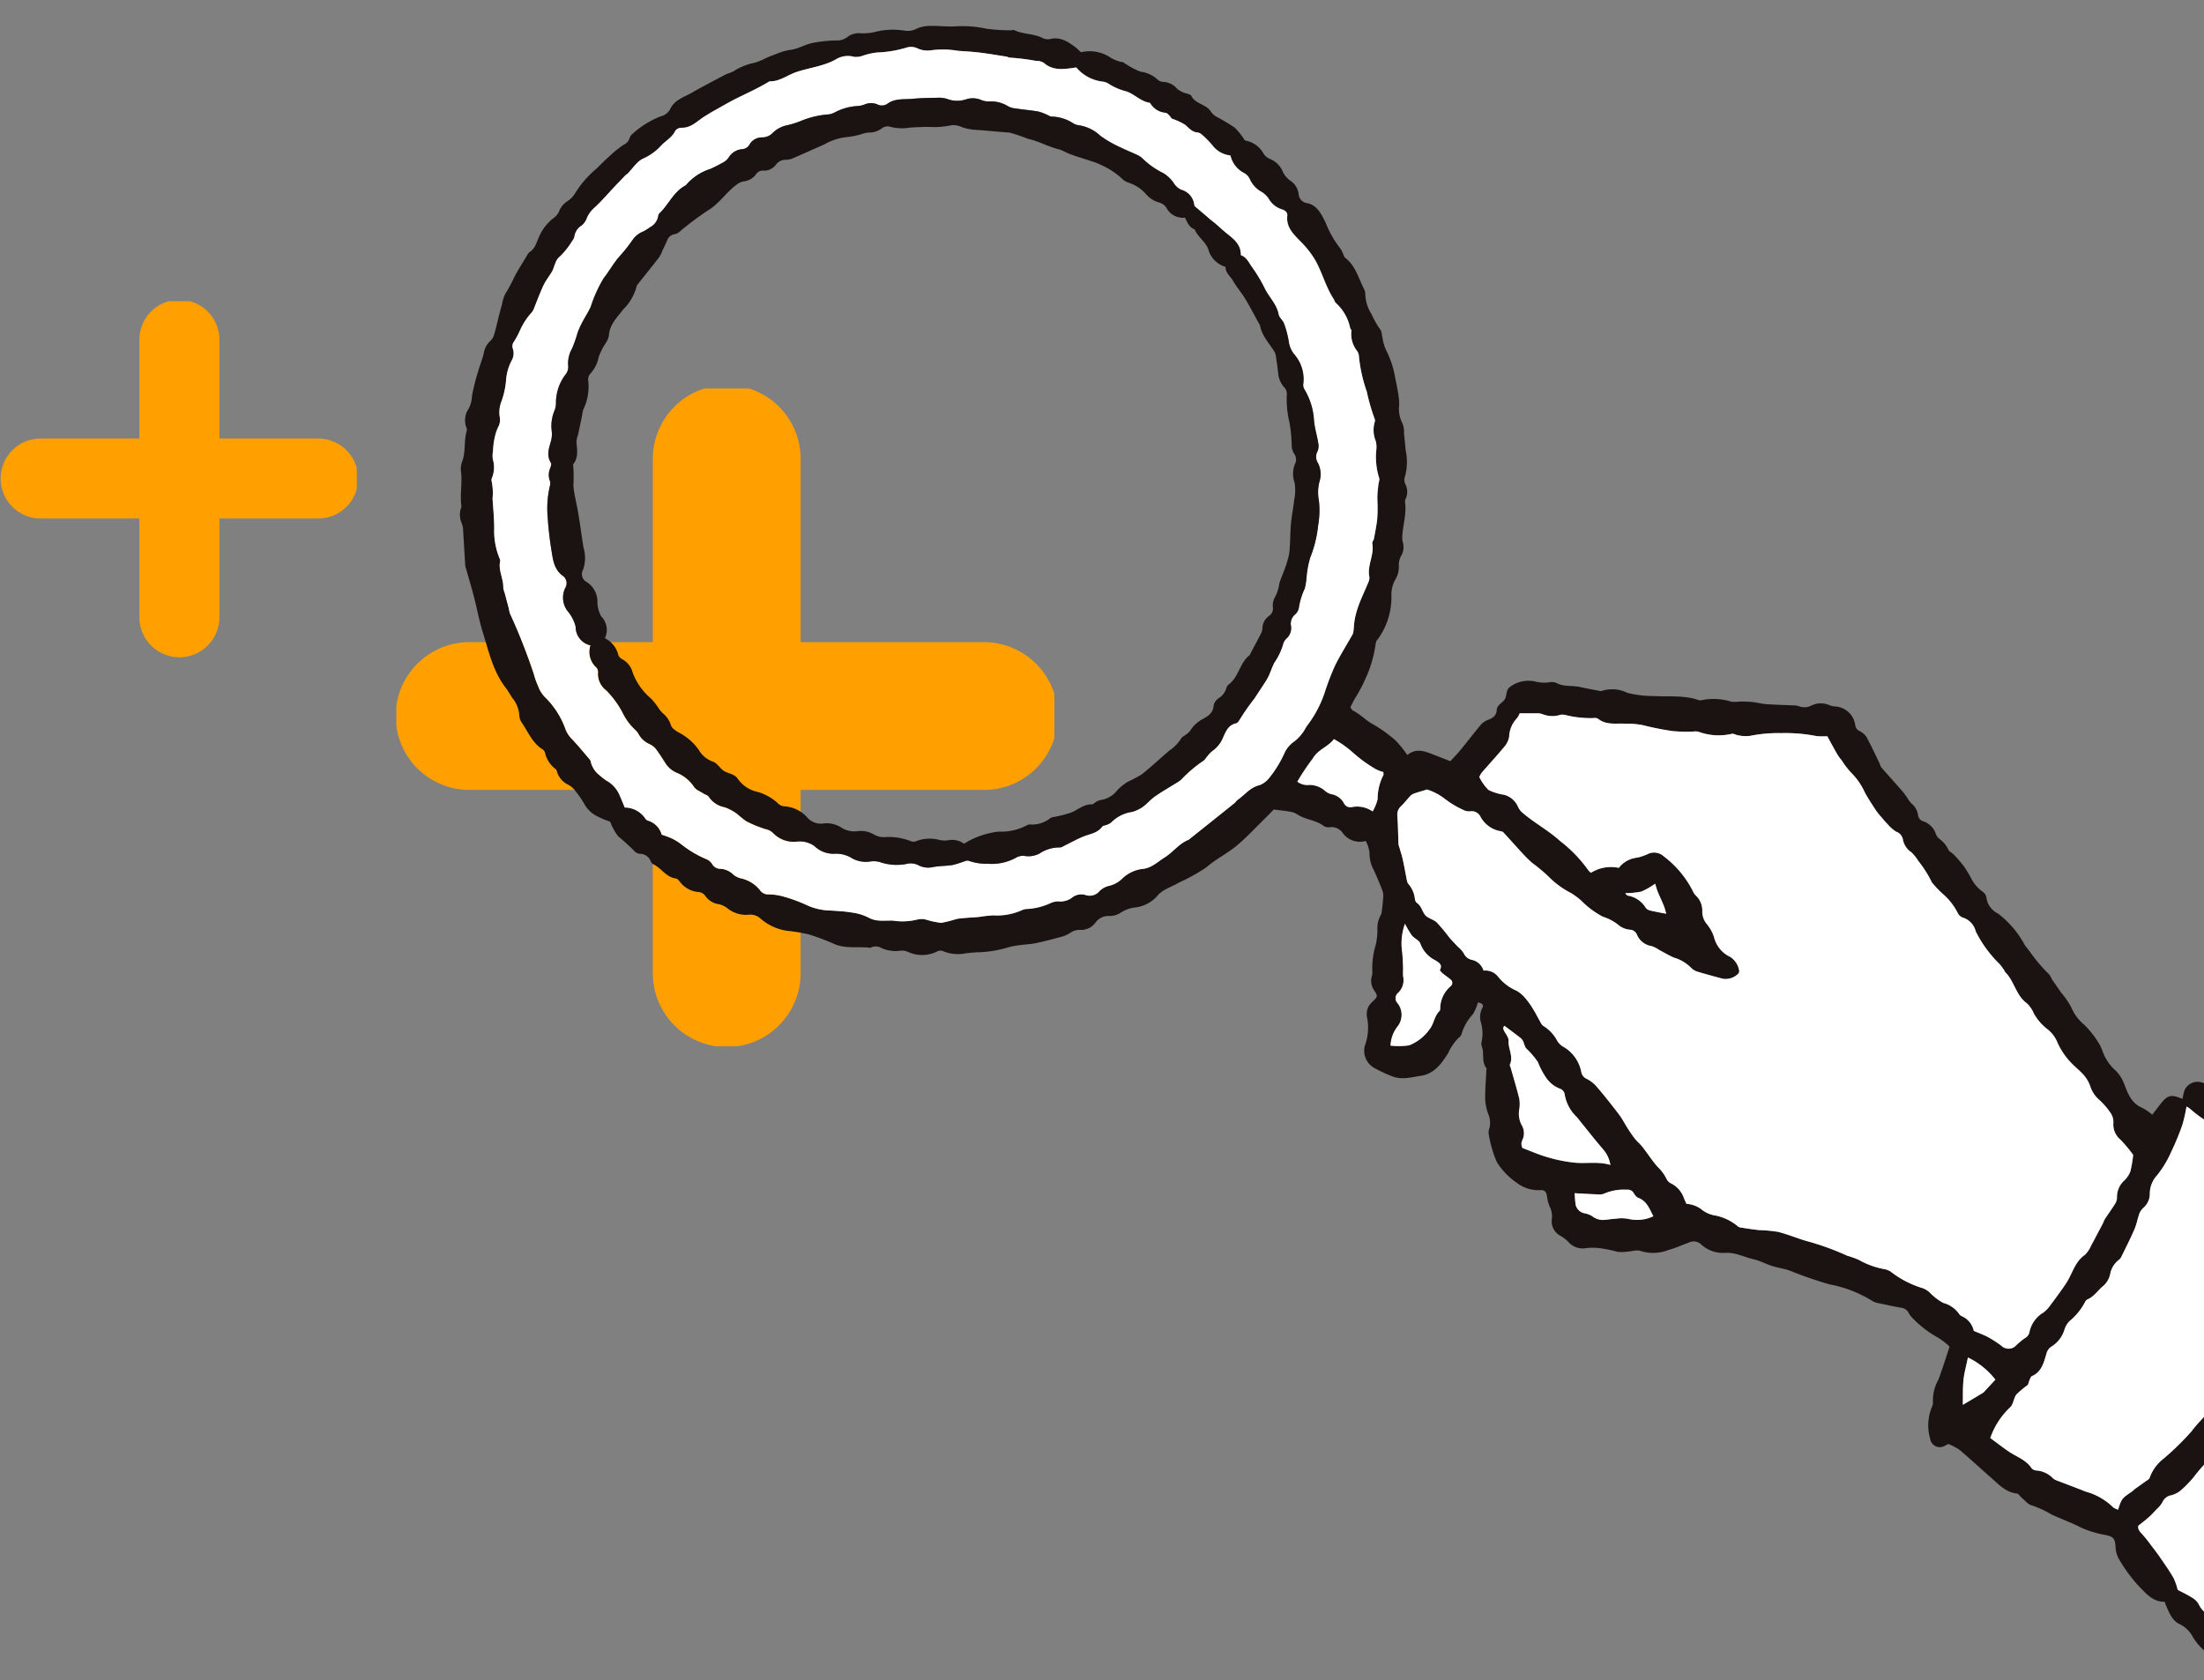
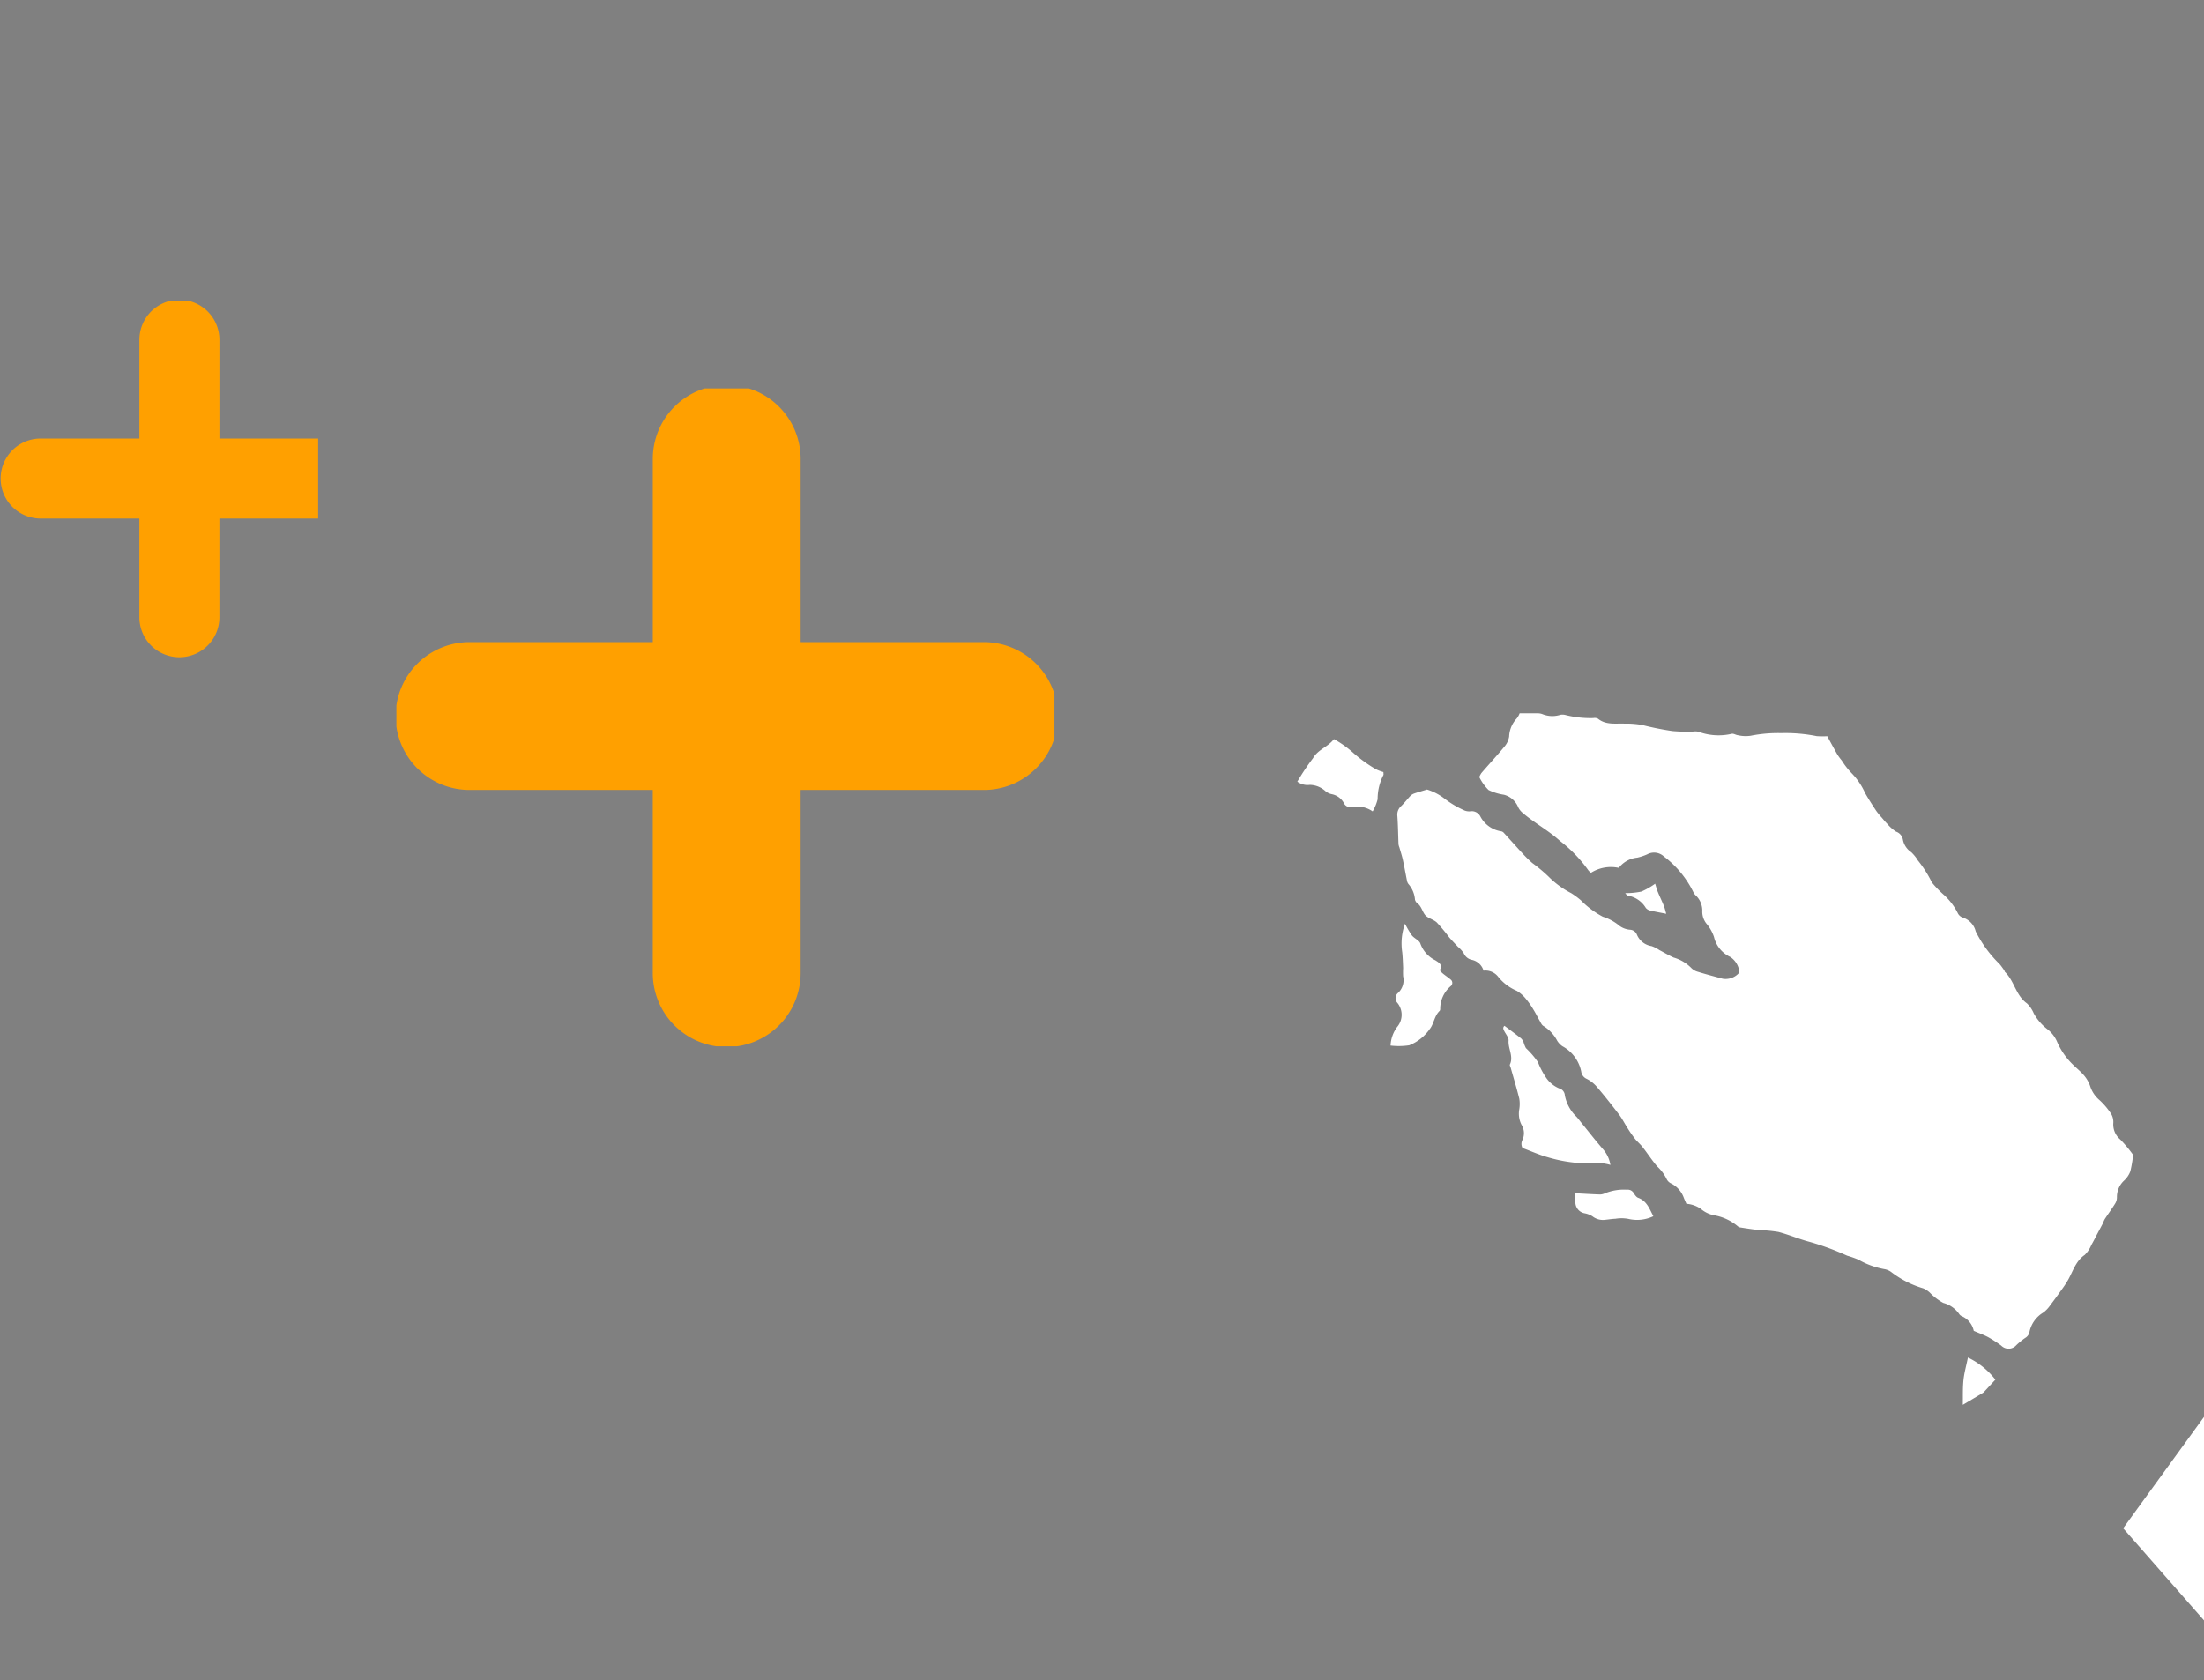
<svg xmlns="http://www.w3.org/2000/svg" width="278" height="212" viewBox="0 0 278 212">
  <rect x="0" y="0" width="278" height="212" fill="#808080" stroke="none" />
  <defs>
    <clipPath id="a">
      <rect width="83" height="83" transform="translate(0 0.328)" fill="none" />
    </clipPath>
    <clipPath id="b">
      <rect width="278" height="212" transform="translate(1002 3450)" fill="rgba(90,17,17,0.23)" />
    </clipPath>
    <clipPath id="c">
      <rect width="45" height="45" transform="translate(-0.081 0)" fill="none" />
    </clipPath>
    <clipPath id="d">
      <rect width="260.989" height="206.955" fill="none" />
    </clipPath>
  </defs>
  <g transform="translate(-1002 -3450)">
    <g transform="translate(1052 3498.672)">
      <g transform="translate(0 0)" clip-path="url(#a)">
        <path d="M74,32.339H50.989V9.325a9.325,9.325,0,1,0-18.649,0V32.339H9.325a9.325,9.325,0,1,0,0,18.649H32.339V74a9.325,9.325,0,1,0,18.649,0V50.989H74a9.325,9.325,0,1,0,0-18.649" transform="translate(0 0)" fill="#ffa000" />
      </g>
    </g>
    <g clip-path="url(#b)">
      <g transform="translate(1002.081 3487.672)">
        <g transform="translate(0 0.328)" clip-path="url(#c)">
-           <path d="M40.05,17.5H27.595V5.046a5.046,5.046,0,1,0-10.093,0V17.5H5.046a5.046,5.046,0,1,0,0,10.093H17.5V40.05a5.046,5.046,0,1,0,10.093,0V27.595H40.05a5.046,5.046,0,1,0,0-10.093" transform="translate(0 -0.178)" fill="#ffa000" />
+           <path d="M40.05,17.5H27.595V5.046a5.046,5.046,0,1,0-10.093,0V17.5H5.046a5.046,5.046,0,1,0,0,10.093H17.5V40.05a5.046,5.046,0,1,0,10.093,0V27.595H40.05" transform="translate(0 -0.178)" fill="#ffa000" />
        </g>
      </g>
      <g transform="translate(1060.011 3453.272)">
        <g clip-path="url(#d)">
          <path d="M175.846,107.278,154.093,91.26l-27.655,38.108,14.5,16.526s27.824-26.306,34.906-38.616" transform="translate(83.355 60.164)" fill="#fff" />
-           <path d="M18.94,100.38a10.788,10.788,0,0,1-1.762-.745,3.716,3.716,0,0,1-1.385-1.311,13.37,13.37,0,0,0-1.385-2,2.484,2.484,0,0,0-.788-.617,2.684,2.684,0,0,1-1.334-1.492c-.053-.161-.093-.372-.211-.46a3.535,3.535,0,0,1-1.352-2.112.734.734,0,0,0-.317-.387c-1.279-.81-1.805-2.2-2.61-3.373a1.794,1.794,0,0,1-.309-.962,3.836,3.836,0,0,0-.876-2.142c-.282-.426-.526-.881-.836-1.284-1.613-2.089-2.145-4.626-2.907-7.058-.445-1.422-.705-2.9-1.079-4.344-.315-1.215-.675-2.418-1.015-3.625a2.152,2.152,0,0,1-.1-.4C.582,66.611.5,65.149.407,63.689A2.607,2.607,0,0,0,.254,62.8,2.679,2.679,0,0,1,.11,60.9a.811.811,0,0,0,.08-.3C-.013,59.2.3,57.783.153,56.37a2.835,2.835,0,0,1,.085-1.3c.539-1.3.232-2.721.632-4.035a.731.731,0,0,0-.063-.4,2.584,2.584,0,0,1,.3-2.354,3.689,3.689,0,0,0,.41-1.553,25.782,25.782,0,0,1,.757-3.068c.227-.813.562-1.6.743-2.419a2.629,2.629,0,0,1,.813-1.492,1.841,1.841,0,0,0,.491-.82c.231-.777.4-1.573.6-2.359.124-.489.256-.976.392-1.462A4.842,4.842,0,0,1,5.7,33.844a20.2,20.2,0,0,0,1.069-1.963c.478-1,1.108-1.935,1.679-2.894a1.405,1.405,0,0,1,.37-.485c.669-.421.813-1.127,1.113-1.78a6.027,6.027,0,0,1,1.887-2.492A1.988,1.988,0,0,0,12.5,23.4a2.737,2.737,0,0,1,1.087-1.309,3.075,3.075,0,0,0,.967-1.022,12.986,12.986,0,0,1,2.678-3.07c.554-.549,1.108-1.1,1.692-1.619a12.475,12.475,0,0,1,1.736-1.39,1.352,1.352,0,0,0,.72-.778,1.185,1.185,0,0,1,.307-.526A11.7,11.7,0,0,1,25.3,11.414a1.865,1.865,0,0,0,1.188-.853c.526-1.2,1.674-1.531,2.675-2.084.322-.179.635-.373.961-.548,1.165-.624,2.33-1.248,3.5-1.855a7.755,7.755,0,0,0,.851-.334,7.633,7.633,0,0,1,2.721-1.1,9.382,9.382,0,0,0,1.493-.627c.375-.158.752-.314,1.135-.446a8,8,0,0,1,1.744-.536c1.13-.1,2.064-.785,3.181-.931a15.834,15.834,0,0,1,3.046-.27,2.272,2.272,0,0,0,1.2-.521A2.418,2.418,0,0,1,50.536.922,6.4,6.4,0,0,0,52.459.735,9.129,9.129,0,0,1,56.123.6,2.446,2.446,0,0,0,57.666.32,4.25,4.25,0,0,1,59.448,0c1.087-.027,2.185.131,3.264.043a13.97,13.97,0,0,1,3.745.317,23.657,23.657,0,0,0,3.056.194c.136.007.3-.078.4-.027,1.1.538,2.376.421,3.483.949a1.573,1.573,0,0,0,.962.194c1.379-.365,2.379.334,3.372,1.093.214.164.4.367.6.558a4.75,4.75,0,0,1,3.818.728,4.818,4.818,0,0,0,1.13.46c.126.046.285.022.4.085A10.873,10.873,0,0,0,85.81,5.761a4.013,4.013,0,0,1,2.182.989,1.071,1.071,0,0,0,.709.307,2.422,2.422,0,0,1,1.777.886,3.3,3.3,0,0,0,.941.519c.09.045.206.03.3.07.188.081.463.136.533.282.513,1.062,1.89,1.035,2.476,2.008a2.136,2.136,0,0,0,.722.645,25,25,0,0,1,2.28,1.364,8.994,8.994,0,0,1,1.283,1.619,3.262,3.262,0,0,1,2.358,1.668,1.813,1.813,0,0,0,.752.642,2.956,2.956,0,0,1,1.659,1.591,2.777,2.777,0,0,0,.956,1.166,2.371,2.371,0,0,1,1.055,1.692,1.229,1.229,0,0,0,1.092,1.15c1.291.28,1.787,1.432,2.308,2.451a12.461,12.461,0,0,0,1.8,3.191,2.987,2.987,0,0,1,.387.715c.093.179.136.418.28.528,1.322,1.019,1.689,2.605,2.4,3.987a1.279,1.279,0,0,1,.139.6,4.937,4.937,0,0,0,.765,2.494,12.608,12.608,0,0,0,1.137,2c.191.239.171.644.257.972a6.053,6.053,0,0,0,.441,1.555,12.025,12.025,0,0,1,1.175,3.571c.166.732.3,1.472.421,2.213a9.359,9.359,0,0,1,.081,1.221,3.851,3.851,0,0,0,.407,2.27,3.061,3.061,0,0,1,.2,1.291q.115,1.063.211,2.127a7.028,7.028,0,0,1-.068,3.234,1.263,1.263,0,0,0,.048,1.08,2.085,2.085,0,0,1,.065,1.694,1.136,1.136,0,0,0-.133.489c.229,1.52-.29,2.978-.348,4.472a1.966,1.966,0,0,0,.07.606,2.154,2.154,0,0,1-.236,1.779,2.472,2.472,0,0,0-.261,1.271,3.048,3.048,0,0,1-.375,1.558,3.861,3.861,0,0,0-.558,2.233,9.065,9.065,0,0,1-1.682,5.359,1.12,1.12,0,0,0-.294.518,15.534,15.534,0,0,1-1.334,4.588,18.76,18.76,0,0,1-1.294,2.418c-.2.358-.38.722-.581,1.107.123.161.194.347.325.413.941.478,1.648,1.269,2.6,1.777a17.5,17.5,0,0,1,2.715,1.945,12.258,12.258,0,0,1,1.545,1.9c1.158-.959,2.28-.45,3.4-.017.637.246,1.273.5,2.034.793.413-.458.884-.937,1.309-1.455.863-1.054,1.684-2.142,2.564-3.182a2.4,2.4,0,0,1,.931-.6c.581-.234,1-.521,1.045-1.23.036-.65.725-.879,1.01-1.346s.133-1.18.655-1.558a3.9,3.9,0,0,1,3.2-.682,4.587,4.587,0,0,0,1.608.121,1.775,1.775,0,0,1,1.009.036c.947.544,2,.31,2.99.529.762.169,1.528.31,2.293.456.166.032.368.1.5.038a4.236,4.236,0,0,1,3.2.249,13.357,13.357,0,0,0,3.332.4c1.9.114,3.825-.133,5.675.516a.724.724,0,0,0,.4,0,7.481,7.481,0,0,1,3.738.206,4.77,4.77,0,0,0,.994-.023c.536,0,1.077,0,1.608.053.606.063,1.2.231,1.809.275,1.12.08,2.243.1,3.367.153a2.168,2.168,0,0,1,.707.1,1.932,1.932,0,0,0,1.593-.078,2.674,2.674,0,0,1,2.285-.043,2.632,2.632,0,0,0,.7.158A2.716,2.716,0,0,1,176,88.217a.909.909,0,0,0,.489.707,2.414,2.414,0,0,1,.924.773c.6,1.1,1.123,2.242,1.671,3.37a2.163,2.163,0,0,0,.194.468c.873,1,1.764,1.983,2.638,2.98.224.256.413.541.612.815a4.382,4.382,0,0,0,.533.735,2.349,2.349,0,0,1,.859,1.472.914.914,0,0,0,.679.811,2.477,2.477,0,0,1,1.546,1.538,1.538,1.538,0,0,0,.45.659,3.576,3.576,0,0,1,1.166,1.4c.119.249.468.377.672.6a17.957,17.957,0,0,1,1.254,1.452,15.5,15.5,0,0,1,.853,1.385,4.783,4.783,0,0,0,1.545,1.853,1.118,1.118,0,0,1,.465.768,2.6,2.6,0,0,0,1.46,1.978,12.285,12.285,0,0,1,3.358,3.949c.222.334.5.629.73.961a19.677,19.677,0,0,0,2.364,2.766,4.1,4.1,0,0,1,.348.624c.4.587.811,1.166,1.218,1.749a9.412,9.412,0,0,1,1.249,1.848,5.659,5.659,0,0,0,1.628,2.152,12.183,12.183,0,0,1,1.824,2.32c.367.564.511,1.269.848,1.858a5.836,5.836,0,0,0,1.107,1.44,4.552,4.552,0,0,1,1.234,1.825c.461,1.183.9,2.447,2.263,3.01a7.52,7.52,0,0,1,1.288.876c.206-.267.6-.8,1.014-1.327.911-1.165,1.334-1.273,2.8-.667.05-.261.086-.511.149-.755a1.776,1.776,0,0,1,2.2-1.339,6.379,6.379,0,0,1,2.348,1.171,26.1,26.1,0,0,0,4.94,3.438,15.512,15.512,0,0,0,2.205,1.039c.475.133.855.632,1.251,1,.2.181.292.524.511.627a7.854,7.854,0,0,1,2.437,2.15,1.781,1.781,0,0,0,.68.435,5.208,5.208,0,0,1,2.212,1.772c.624.815,1.249,1.631,1.918,2.408a4.705,4.705,0,0,0,2.132,1.551,2.952,2.952,0,0,1,.6.4l-.742,1.654c1.176.214,1.9,1.12,2.8,1.782.465.343.994.6,1.475.919q1.65,1.105,3.28,2.238a1.676,1.676,0,0,1,.6.546,9.059,9.059,0,0,0,1.966,2.28,1.915,1.915,0,0,0,1.382.78,1.421,1.421,0,0,1,.677.211,21.7,21.7,0,0,1,2.21,1.444c1.117.891,2.17,1.862,3.249,2.8a1.184,1.184,0,0,1,.226.209,5.286,5.286,0,0,0,2.157,2.062c.324.148.546.7.647,1.105a7.4,7.4,0,0,1,.192,1.825,1.591,1.591,0,0,1-2.142,1.4,1.473,1.473,0,0,1-.584-.763,3.476,3.476,0,0,0-2.079-2.149,14.674,14.674,0,0,1-2.633-1.56c-.514-.329-.992-.71-1.483-1.074-.246-.184-.493-.368-.722-.571-.431-.378-.871-.752-1.266-1.165a9.4,9.4,0,0,1-.733-.969,4.2,4.2,0,0,0-.6-.8,5.163,5.163,0,0,0-1.731-1.213,6.57,6.57,0,0,1-2.914-1.782c-.823-.76-1.706-1.457-2.578-2.16-.791-.637-1.6-1.246-2.515-1.953-.44.859-.783,1.593-1.185,2.293-.267.466-.649.866-.929,1.326a8.9,8.9,0,0,0-1.266,2.3,8.786,8.786,0,0,1-2.9,4.835.78.78,0,0,0-.259.31,10.783,10.783,0,0,1-2.452,3.619,3.044,3.044,0,0,0-.285.645,3.554,3.554,0,0,1-.453.795c-.521.581-1.085,1.123-1.624,1.689a1.872,1.872,0,0,0-.37.475,18.936,18.936,0,0,1-2.794,4.022c-.518.631-1.014,1.281-1.558,1.888a17.109,17.109,0,0,1-1.648,1.661,22.153,22.153,0,0,0-2.6,2.864,15.134,15.134,0,0,1-1.633,1.678,3.137,3.137,0,0,1-1.166.6,1.5,1.5,0,0,0-1.148.891,3.2,3.2,0,0,1-.705.858c-.324.348-.647.7-1,1.015-.4.36-.833.682-1.326,1.082-.1.343.076.652.395.979a16.241,16.241,0,0,1,1.208,1.5c.375.486.75.972,1.1,1.478.6.871,1.208,1.734,1.736,2.645a8.02,8.02,0,0,1,.521,1.5c.617.33,1.269.629,1.865,1.015a2.136,2.136,0,0,1,.823.871,2.832,2.832,0,0,0,1.269,1.284c.546.35,1.117.662,1.668,1a1.368,1.368,0,0,1,.478.38,3.212,3.212,0,0,0,1.837,1.359,1.355,1.355,0,0,1,.82,1.508,2.57,2.57,0,0,1-1.838,2.134,2.2,2.2,0,0,1-2.515-.923c-.144-.187-.267-.436-.461-.534a6.766,6.766,0,0,1-2.17-2.409,3.691,3.691,0,0,0-1.483-1.342c-1.006-.443-1.347-1.485-1.78-2.409a3.024,3.024,0,0,1-.129-.43c-1.523.035-2.406-1.1-3.307-2a19.892,19.892,0,0,1-2.524-3.463,3.576,3.576,0,0,1-.39-1.558c-.09-1-.275-1.183-1.218-1.4a12.768,12.768,0,0,1-3.126-.941c-1.206-.629-2.509-1.079-3.74-1.664a12.986,12.986,0,0,0-2.484-1.142c-.478-.116-.859-.631-1.279-.976-.2-.169-.377-.493-.589-.516-1.414-.161-2.295-1.152-3.265-2-1.331-1.168-2.63-2.376-3.981-3.519a7.475,7.475,0,0,0-1.41-.735c-.1.055-.246.138-.395.206a1.232,1.232,0,0,1-1.89-.851,6.026,6.026,0,0,1,.209-3.992,1.379,1.379,0,0,0,.143-.584,5.341,5.341,0,0,1,.665-2.849c.541-1.387.966-2.821,1.432-4.213a8.32,8.32,0,0,0-1.6-1.208,13.372,13.372,0,0,1-3.226-2.552,2.438,2.438,0,0,1-.3-.42,1.218,1.218,0,0,0-1.027-.728c-.906-.161-1.805-.352-2.7-.549a2.426,2.426,0,0,1-.868-.289,15.722,15.722,0,0,0-5.4-2.1,51,51,0,0,1-5.013-1.729c-.733-.262-1.522-.365-2.267-.6-.775-.247-1.507-.655-2.295-.835-1.238-.28-2.383-.932-3.732-.808a4.073,4.073,0,0,1-2.92-1.083,1.376,1.376,0,0,0-1.563-.214c-.848.307-1.682.7-2.54.923a5.259,5.259,0,0,1-3.516.133c-.42-.178-1,.028-1.508.055a5.269,5.269,0,0,1-1.412.045,18.552,18.552,0,0,0-2.071-.435,7.1,7.1,0,0,0-1.911-.027,2.37,2.37,0,0,1-2.22-.79,4.439,4.439,0,0,0-.956-.743,2.074,2.074,0,0,1-1.125-2.132,2.659,2.659,0,0,0-.275-1.58,4.968,4.968,0,0,1-.347-1.384c-.083-.488-.325-.735-.831-.69a4.457,4.457,0,0,1-2.982-.934,8.65,8.65,0,0,1-2.505-2.617,14.464,14.464,0,0,1-1.032-3.581,1.471,1.471,0,0,1,.108-.7,2.943,2.943,0,0,0-.164-1.8,6.177,6.177,0,0,1-.378-1.779c-.017-1.221.088-2.444.144-3.667,0-.1.058-.241.012-.3-.637-.8-.264-1.8-.554-2.665a1.042,1.042,0,0,1-.07-.6,4.957,4.957,0,0,0-.095-2.587,2.447,2.447,0,0,1,.176-1.7c.269-.484-.046-.667-.531-.75a6.2,6.2,0,0,1-.635,1.495,6.132,6.132,0,0,0-1.435,2.509.972.972,0,0,1-.378.476,6.443,6.443,0,0,0-1.3,1.911c-.826,1.3-1.744,2.625-3.488,2.872-.644.093-1.283.249-1.928.282a3.856,3.856,0,0,1-1.507-.171,17.1,17.1,0,0,1-2.5-1.165,2.49,2.49,0,0,1-1.09-2.758,6.54,6.54,0,0,0,.267-3.625,2.034,2.034,0,0,1,.715-1.936c.67-.654.669-.669.189-1.425a2.091,2.091,0,0,1-.322-1.663,1.979,1.979,0,0,0,.1-.6,10.053,10.053,0,0,1,.415-3.431,8.832,8.832,0,0,0,.224-1.926,3.376,3.376,0,0,1,.42-1.87,1.156,1.156,0,0,0,.129-.486c.065-.536.133-1.074.166-1.613a2.265,2.265,0,0,0-.055-.9c-.334-.889-.707-1.765-1.1-2.632a4.423,4.423,0,0,1-.562-2.25,4.2,4.2,0,0,0-.478-1.465,2.67,2.67,0,0,1-2.942-1.065,1.69,1.69,0,0,0-1.536-.674,1.211,1.211,0,0,1-.793-.131c-1.015-.8-2.378-.795-3.421-1.525a2.4,2.4,0,0,0-.949-.312c-.562-.1-1.135-.154-1.958-.259-.262.269-.674.7-1.1,1.122-1.193,1.166-2.331,2.4-3.611,3.468-1.178.977-2.605,1.663-3.75,2.673a21.824,21.824,0,0,1-3.443,1.926c-.957.589-2.119.84-2.885,1.82a4.446,4.446,0,0,1-2.812,1.362,4.349,4.349,0,0,0-1.789.7,2.622,2.622,0,0,1-1.344.362,2.014,2.014,0,0,0-1.755.835,2.245,2.245,0,0,1-1.971.919,1.972,1.972,0,0,0-1.223.39,4.632,4.632,0,0,1-1.405.559c-.984.272-1.975.526-2.975.733-.631.129-1.284.144-1.923.239a9.367,9.367,0,0,0-1.684.332,14.173,14.173,0,0,1-3.84.574c-.438.025-.876.076-1.312.124a4.968,4.968,0,0,1-2.819-.239.87.87,0,0,0-.863.035,4.237,4.237,0,0,1-3.665.012,1.941,1.941,0,0,0-.871-.143,4.341,4.341,0,0,1-2.68-.443,1.479,1.479,0,0,0-.757-.063c-.166.01-.334.159-.488.141-1.473-.178-2.992.149-4.43-.455A28.551,28.551,0,0,0,44,114.61a22.578,22.578,0,0,0-2.789-.46A6.576,6.576,0,0,1,38,112.688a1.933,1.933,0,0,0-1.656-.551,3.757,3.757,0,0,1-2.663-.869,2.749,2.749,0,0,0-.981-.46,2.492,2.492,0,0,1-1.719-1.009,1.142,1.142,0,0,0-.924-.536,3.263,3.263,0,0,1-2.28-1.248c-.148-.179-.332-.433-.524-.456-1.233-.146-1.822-1.293-2.831-1.777a.728.728,0,0,1-.343-.368,1.462,1.462,0,0,0-1.4-.972,1.033,1.033,0,0,1-.634-.309,27.186,27.186,0,0,0-2.087-1.9,7.19,7.19,0,0,1-1.01-1.848m172.007,64.248c.73.317,1.311.521,1.843.811a16.126,16.126,0,0,1,1.621,1.054,1.3,1.3,0,0,0,1.9-.056,9.432,9.432,0,0,1,1.107-.908,1.109,1.109,0,0,0,.558-.788,3.736,3.736,0,0,1,1.762-2.418,3.87,3.87,0,0,0,.883-.937c.539-.7,1.054-1.42,1.566-2.142a11.289,11.289,0,0,0,.7-1.087c.6-1.088.947-2.326,2.071-3.1a3.681,3.681,0,0,0,.828-1.243c.272-.466.511-.952.763-1.43.221-.413.445-.823.659-1.238.11-.212.178-.448.305-.647.426-.654.891-1.286,1.3-1.95a1.482,1.482,0,0,0,.206-.768,2.812,2.812,0,0,1,.9-2.1,3.037,3.037,0,0,0,.793-1.176,15.28,15.28,0,0,0,.35-2.072,17.285,17.285,0,0,0-1.609-1.926,2.476,2.476,0,0,1-.891-2.074,2.053,2.053,0,0,0-.257-1.148A8.943,8.943,0,0,0,206.8,135.5a3.838,3.838,0,0,1-1.16-1.76,4.234,4.234,0,0,0-.752-1.314c-.413-.494-.931-.9-1.392-1.357a9.018,9.018,0,0,1-1.984-2.822,4.083,4.083,0,0,0-1.18-1.608,6.5,6.5,0,0,1-1.8-2.057,3.782,3.782,0,0,0-.859-1.261c-1.41-1-1.59-2.834-2.774-3.971-.045-.043-.041-.133-.08-.186-.2-.274-.383-.554-.6-.808a15.218,15.218,0,0,1-3.008-4.112,2.441,2.441,0,0,0-1.588-1.737,1.1,1.1,0,0,1-.68-.584,7.8,7.8,0,0,0-1.782-2.323,13.137,13.137,0,0,1-1.48-1.538,14.54,14.54,0,0,0-1.787-2.806c-.022-.023-.025-.065-.045-.091a5.7,5.7,0,0,0-.763-.916,2.439,2.439,0,0,1-1.057-1.573,1.3,1.3,0,0,0-.871-1.024,5.016,5.016,0,0,1-1.118-1c-.239-.236-.45-.5-.667-.755a9.446,9.446,0,0,1-.71-.864c-.488-.742-.974-1.485-1.41-2.257a8.54,8.54,0,0,0-1.691-2.5,9.743,9.743,0,0,1-1.244-1.6,7.3,7.3,0,0,1-.548-.742c-.448-.78-.873-1.575-1.286-2.325a10.194,10.194,0,0,1-1.322-.008,20.067,20.067,0,0,0-4.472-.383,17.821,17.821,0,0,0-3.861.332,4.362,4.362,0,0,1-1.6-.063c-.264-.025-.538-.226-.778-.184a7.313,7.313,0,0,1-4.224-.264,2.024,2.024,0,0,0-.71-.013,21.2,21.2,0,0,1-2.56-.065,38.081,38.081,0,0,1-3.808-.763,11.041,11.041,0,0,0-2.223-.174c-1.13-.053-2.35.2-3.36-.621a.879.879,0,0,0-.591-.083,12.944,12.944,0,0,1-3.446-.37,1.587,1.587,0,0,0-.694-.045,3.333,3.333,0,0,1-2.31-.093,1.775,1.775,0,0,0-.6-.093c-.733-.012-1.467,0-2.243,0a2.321,2.321,0,0,1-.362.645,3.544,3.544,0,0,0-.964,2.3,2.63,2.63,0,0,1-.6,1.261c-.931,1.128-1.928,2.2-2.884,3.31a2.312,2.312,0,0,0-.279.526,6.082,6.082,0,0,0,1.163,1.631,6.593,6.593,0,0,0,1.933.594,2.647,2.647,0,0,1,1.794,1.556,2.1,2.1,0,0,0,.546.709c1.493,1.294,3.257,2.218,4.729,3.559a17.321,17.321,0,0,1,3.6,3.735,1.609,1.609,0,0,0,.315.287,4.716,4.716,0,0,1,3.508-.619,3.354,3.354,0,0,1,2.328-1.291,6.855,6.855,0,0,0,1.249-.415,1.809,1.809,0,0,1,2.1.257,12.608,12.608,0,0,1,3.73,4.518,1.282,1.282,0,0,0,.3.408,2.629,2.629,0,0,1,.821,2.033,2.439,2.439,0,0,0,.521,1.517,5.15,5.15,0,0,1,.954,1.681,3.719,3.719,0,0,0,2.054,2.527,2.588,2.588,0,0,1,1.107,1.649.519.519,0,0,1-.1.466,2.252,2.252,0,0,1-1.97.635c-1.049-.285-2.1-.559-3.139-.879a1.811,1.811,0,0,1-.861-.521,5.139,5.139,0,0,0-2.184-1.273c-.614-.282-1.2-.627-1.8-.942a4.213,4.213,0,0,0-.982-.5,2.4,2.4,0,0,1-1.855-1.455.973.973,0,0,0-.853-.611,2.631,2.631,0,0,1-1.324-.48,6.109,6.109,0,0,0-2.126-1.16,11.046,11.046,0,0,1-2.763-2.069,10.534,10.534,0,0,0-1.22-.9,11.176,11.176,0,0,1-2.877-2.106,19.854,19.854,0,0,0-2.036-1.7,14.466,14.466,0,0,1-1.163-1.137c-.811-.876-1.6-1.77-2.411-2.65a.6.6,0,0,0-.342-.211,3.565,3.565,0,0,1-2.65-1.9,1.219,1.219,0,0,0-1.273-.617,1.558,1.558,0,0,1-.886-.189,11.972,11.972,0,0,1-2.358-1.422,6.976,6.976,0,0,0-2.194-1.143c-.612.187-1.1.324-1.583.491a1.3,1.3,0,0,0-.5.3c-.4.416-.743.884-1.16,1.283a1.445,1.445,0,0,0-.494,1.263c.085,1.19.095,2.384.146,3.577a1.687,1.687,0,0,0,.111.388c.148.523.32,1.04.436,1.57.194.894.35,1.8.533,2.693a.939.939,0,0,0,.179.365,3.386,3.386,0,0,1,.816,1.955.812.812,0,0,0,.332.486c.485.382.592,1,.931,1.434s1.07.564,1.495.969a22.837,22.837,0,0,1,1.563,1.88c.348.411.73.795,1.1,1.19a3.554,3.554,0,0,1,.74.826,1.432,1.432,0,0,0,.989.811,1.967,1.967,0,0,1,1.5,1.366,2.025,2.025,0,0,1,1.858.791,6.017,6.017,0,0,0,2.34,1.759,4.474,4.474,0,0,1,1.193,1.07,10.27,10.27,0,0,1,.926,1.339c.267.43.486.889.743,1.326.146.249.274.579.5.7a4.806,4.806,0,0,1,1.724,1.848,2.328,2.328,0,0,0,.667.708,4.689,4.689,0,0,1,2.366,3.184,1.17,1.17,0,0,0,.7.928,4.183,4.183,0,0,1,1.264.992c.971,1.138,1.9,2.313,2.807,3.5.41.541.717,1.16,1.087,1.734.29.451.586.9.919,1.324.3.373.677.68.969,1.057.631.806,1.186,1.674,1.852,2.449a5.452,5.452,0,0,1,1.206,1.633,1.184,1.184,0,0,0,.579.524,3.262,3.262,0,0,1,1.573,1.819c.1.247.212.488.319.732a3.65,3.65,0,0,1,1.822.64,3.6,3.6,0,0,0,1.616.8,6.326,6.326,0,0,1,2.965,1.331.787.787,0,0,0,.347.207c.8.128,1.6.252,2.409.342a17.578,17.578,0,0,1,2.437.227c1.349.348,2.64.921,3.989,1.266a33.828,33.828,0,0,1,4.687,1.732,12.47,12.47,0,0,1,1.444.513,10.235,10.235,0,0,0,3.338,1.2,2.05,2.05,0,0,1,.828.387,12.36,12.36,0,0,0,3.984,2.019,2.845,2.845,0,0,1,.843.549A7.132,7.132,0,0,0,187.1,161.1a3.548,3.548,0,0,1,2.033,1.434.762.762,0,0,0,.32.249,2.585,2.585,0,0,1,1.495,1.843M77.736,5.237l-.423.065c-1.3.187-2.583.324-3.694-.669a1.85,1.85,0,0,0-.951-.226A29.537,29.537,0,0,0,69.3,3.99c-.1,0-.187-.091-.287-.108-1.138-.179-2.276-.377-3.42-.518-.911-.113-1.83-.161-2.746-.222a11.263,11.263,0,0,0-3.358-.076A3.015,3.015,0,0,1,57.7,2.822a1.9,1.9,0,0,0-1.362-.091,14.547,14.547,0,0,1-3.728.619,8.356,8.356,0,0,0-1.78.4,2.464,2.464,0,0,1-1.085.149,2.894,2.894,0,0,0-2.345.325c-1.548.873-3.338,1.037-4.994,1.6-1.118.383-2.1,1.2-3.357,1.161C37.8,7.752,36.479,8.363,35.168,9c-1.127.548-2.2,1.193-3.3,1.8-.352.194-.687.416-1.029.626-.916.558-1.654,1.45-2.88,1.419a1,1,0,0,0-.8.38c-.378.833-1.173,1.226-1.754,1.84a6.825,6.825,0,0,1-2.276,1.661c-.8.35-1.346,1.266-2.006,1.93-.046.046-.126.061-.173.11-.471.488-.942.976-1.409,1.468-.843.891-1.644,1.827-2.539,2.663a3.577,3.577,0,0,0-.966,1.281,2.218,2.218,0,0,1-.669,1,1.91,1.91,0,0,0-.924,1.389,1.246,1.246,0,0,1-.277.543,9.431,9.431,0,0,1-1.732,2.137,1.916,1.916,0,0,0-.435.778c-.139.31-.212.654-.38.944-.337.589-.78,1.123-1.07,1.732-.448.947-.8,1.938-1.2,2.907a1.5,1.5,0,0,1-.294.536,8.475,8.475,0,0,0-1.487,2.295,11.869,11.869,0,0,1-.715,1.341.966.966,0,0,0-.176.949,1.812,1.812,0,0,1-.149,1.488,6.255,6.255,0,0,0-.712,2.53,10.086,10.086,0,0,1-.564,2.6,3.736,3.736,0,0,0-.244,1.888,1.961,1.961,0,0,1-.095,1.2c-.652,1.01-.554,2.157-.742,3.25a2.815,2.815,0,0,0-.012,1.014A3.483,3.483,0,0,1,4.05,57a.713.713,0,0,0-.032.5,7.161,7.161,0,0,1,.1,2.126c.09,1.238.2,2.462.211,3.712a9.155,9.155,0,0,0,.7,3.9.514.514,0,0,1,.043.3c-.244,1.155.431,2.2.4,3.33a2.132,2.132,0,0,0,.156.592c.176.657.353,1.314.526,1.971a5.918,5.918,0,0,0,.163.7,75.268,75.268,0,0,1,3,7.606,9.605,9.605,0,0,0,.546,1.541,3.814,3.814,0,0,0,.84,1.371,10.647,10.647,0,0,1,2.656,4.188,3.589,3.589,0,0,0,.71,1.062c.816.846,1.555,1.767,2.321,2.66a.435.435,0,0,1,.09.184,3.042,3.042,0,0,0,1.125,1.772,8.2,8.2,0,0,0,.866.679,3.747,3.747,0,0,1,1.6,1.686c.254.551.476,1.12.73,1.722a3.146,3.146,0,0,1,2.6,1.4.612.612,0,0,0,.314.251,2.537,2.537,0,0,1,1.746,1.769,12.924,12.924,0,0,1,1.309.493,8.15,8.15,0,0,1,1.208.758,13.319,13.319,0,0,0,3.211,1.882,1.671,1.671,0,0,1,.667.622,1.167,1.167,0,0,0,1.017.554,2.522,2.522,0,0,1,1.646.747,2.308,2.308,0,0,0,.876.445,4.2,4.2,0,0,1,2.477,1.53,1.237,1.237,0,0,0,1.06.5,7.45,7.45,0,0,1,1.814.254,19.349,19.349,0,0,1,3.123,1.158,7.5,7.5,0,0,0,2.965.634c.848.063,1.7.095,2.54.239a6.594,6.594,0,0,1,2.139.629c1.022.589,2.057.365,3.118.4a7.725,7.725,0,0,0,3.008-.121,2.32,2.32,0,0,1,1.12-.017,10.814,10.814,0,0,0,1.96.421,16.753,16.753,0,0,0,1.96-.5c.939-.143,1.9-.164,2.847-.252a16.215,16.215,0,0,1,1.729-.2,7.688,7.688,0,0,0,3.68-.672,1.611,1.611,0,0,1,.7-.138,8.084,8.084,0,0,0,2.769-.689,2.472,2.472,0,0,1,1.08-.265,2.417,2.417,0,0,0,1.794-.528,1.887,1.887,0,0,1,1.674-.265,1.6,1.6,0,0,0,1.742-.524,2.531,2.531,0,0,1,1.135-.631,3.534,3.534,0,0,0,1.614-.831,4.508,4.508,0,0,1,2.519-1.3c1.238-.066,2.033-.908,2.944-1.475,1.05-.654,1.805-1.755,3.021-2.223.03-.012.051-.045.078-.065q2.842-2.27,5.683-4.543c.159-.126.264-.325.428-.438.909-.629,1.575-1.586,2.768-1.845a2.873,2.873,0,0,0,1.191-.9,14.383,14.383,0,0,0,2.006-3.305,3.76,3.76,0,0,1,1.215-1.342,5.116,5.116,0,0,0,1.027-1.092c.232-.29.367-.66.606-.944a14.284,14.284,0,0,0,2.257-4.422,32.8,32.8,0,0,1,1.218-3.118c.649-1.307,1.434-2.547,2.155-3.818a1.09,1.09,0,0,0,.139-.377c.071-.576.081-1.161.2-1.726a11.509,11.509,0,0,1,.543-1.843c.355-.919.782-1.81,1.156-2.723a1.257,1.257,0,0,0,.111-.689c-.29-1.44.662-2.768.373-4.208-.033-.169.168-.372.206-.569.148-.762.3-1.523.4-2.291a14.786,14.786,0,0,0,.068-1.628c0-.5-.04-1-.025-1.5.015-.47.078-.937.126-1.405.03-.294.183-.627.091-.873a8.694,8.694,0,0,1-.342-3.632,3.016,3.016,0,0,0-.088-1.015,3.636,3.636,0,0,1-.116-2.411.575.575,0,0,0-.025-.4,25.448,25.448,0,0,1-.991-3.436,19.055,19.055,0,0,1-.981-4.379,1.413,1.413,0,0,0-.2-.684,3.422,3.422,0,0,1-.747-2.582c.02-.106-.128-.236-.164-.365a5.794,5.794,0,0,0-1.775-3.129c-.148-.119-.194-.357-.305-.529-.966-1.483-1.4-3.212-2.243-4.764a11.436,11.436,0,0,0-1.926-2.482c-.868-.906-1.837-1.78-1.676-3.244.055-.5-.357-.72-.76-.84a2.93,2.93,0,0,1-1.608-1.352,3.019,3.019,0,0,0-.864-.82,3.369,3.369,0,0,1-1.5-1.624,1.687,1.687,0,0,0-.659-.73,3.31,3.31,0,0,1-1.775-2.245,3.285,3.285,0,0,1-2.3-1.312,11.8,11.8,0,0,0-1.371-1.377,1.017,1.017,0,0,0-.544-.219c-.674-.078-1.037-.572-1.51-.967a7.844,7.844,0,0,0-1.629-.757c-.139-.068-.211-.265-.332-.383-.144-.136-.3-.335-.466-.36a2.5,2.5,0,0,1-2-1.263c-1.148-.159-1.931-1.082-2.957-1.437a7.689,7.689,0,0,1-2.15-.9,1.862,1.862,0,0,0-.845-.34,5.128,5.128,0,0,1-3.35-1.794M217.779,136.329a19.551,19.551,0,0,1-.524,2.315,32.927,32.927,0,0,1-1.449,3.493,12.9,12.9,0,0,1-1.754,2.879,3.442,3.442,0,0,0-.9,2.391,2.317,2.317,0,0,1-.745,1.636,2.253,2.253,0,0,0-.546.722c-.247.665-.358,1.385-.639,2.036-.521,1.2-1.12,2.379-1.7,3.559a1.221,1.221,0,0,1-.352.37,2.922,2.922,0,0,0-1.014,1.731,2.729,2.729,0,0,1-.936,1.546c-.647.546-1.107,1.3-1.933,1.648a.766.766,0,0,0-.327.383,7.729,7.729,0,0,1-1.936,2.359,2.634,2.634,0,0,0-.614,1.012,3.827,3.827,0,0,1-1.616,2.174,1.423,1.423,0,0,0-.679.933c-.338,1.1-.589,2.283-1.83,2.822-.148.065-.221.324-.305.5-.1.214-.116.5-.274.652a11.621,11.621,0,0,0-1.376,1.16c-.36.468-.378,1.241-.788,1.616a9.654,9.654,0,0,0-2.507,3.876c.758.559,1.5,1.142,2.285,1.678,1,.69,2.235,1.06,2.945,2.167a.939.939,0,0,0,.629.256,3.239,3.239,0,0,1,2,.934,1.271,1.271,0,0,0,.418.28c1.238.483,2.489.932,3.717,1.435a7.919,7.919,0,0,1,3.445,1.938,2.156,2.156,0,0,0,.672.362c.461-1.415.461-1.414,1.767-2.306.141-.095.252-.232.39-.332.436-.317.881-.622,1.317-.941.184-.136.466-.267.511-.45a5.249,5.249,0,0,1,1.683-2.351,34.117,34.117,0,0,0,3.64-3.557c.612-.846,1.39-1.57,2.066-2.373,1.055-1.253,2.072-2.537,3.138-3.781.305-.357.793-.569,1.06-.944.782-1.1,1.248-2.423,2.437-3.214.1-.065.106-.249.184-.358.685-.974,1.384-1.938,2.064-2.917a2.82,2.82,0,0,0,.357-.718,9.45,9.45,0,0,1,2.23-3.981,4.747,4.747,0,0,0,1.478-3.168,2.093,2.093,0,0,1,.209-.682c.329-.752.679-1.493,1.006-2.247a2.465,2.465,0,0,1,1.337-1.347,4.011,4.011,0,0,0,.6-.4,2.732,2.732,0,0,0-.466-.385c-1.782-.806-2.643-2.6-4.06-3.79-.723-1.555-2.308-2.291-3.373-3.523-.136-.158-.425-.194-.652-.259a2.74,2.74,0,0,1-1.578-1.074,1.592,1.592,0,0,0-.41-.45c-1.379-.883-2.729-1.824-4.168-2.6a15.68,15.68,0,0,1-3.723-2.466,2.249,2.249,0,0,0-.41-.247M131.76,126.146c-.269.236-.136.489.028.78.2.352.508.745.483,1.1-.071,1.017.65,1.983.163,3.015-.043.091.061.254.1.382.368,1.309.765,2.61,1.088,3.929a4.155,4.155,0,0,1,0,1.314,3.082,3.082,0,0,0,.287,1.983,2.006,2.006,0,0,1,.121,1.875,1.073,1.073,0,0,0,0,1.045c1.133.421,2.132.874,3.176,1.161a18.327,18.327,0,0,0,3.579.7c1.434.1,2.889-.168,4.331.27a3.994,3.994,0,0,0-.966-2.019c-.891-1.027-1.727-2.1-2.585-3.159-.234-.289-.451-.589-.694-.869a5.074,5.074,0,0,1-1.5-2.731.956.956,0,0,0-.72-.879,3.723,3.723,0,0,1-1.58-1.259,9.43,9.43,0,0,1-1.1-2.057,10.561,10.561,0,0,0-1.517-1.764,3.635,3.635,0,0,1-.3-.753,1.365,1.365,0,0,0-.327-.489c-.659-.521-1.339-1.017-2.074-1.571m-14.374,2.5a8.816,8.816,0,0,0,2.348-.038,5.735,5.735,0,0,0,2.6-2.067c.516-.635.566-1.649,1.246-2.283a.437.437,0,0,0,.065-.294,3.781,3.781,0,0,1,1.3-2.8.534.534,0,0,0-.015-.881c-.307-.269-.655-.489-.967-.753-.148-.123-.385-.375-.35-.438.388-.687-.181-.942-.564-1.2a3.772,3.772,0,0,1-1.9-2.1c-.111-.411-.762-.654-1.075-1.045a11.942,11.942,0,0,1-.873-1.48,7.393,7.393,0,0,0-.348,3.6c.07.672.088,1.349.116,2.026a8.658,8.658,0,0,0,0,1.017,2.211,2.211,0,0,1-.616,2.069.873.873,0,0,0-.114,1.278,2.369,2.369,0,0,1-.015,3.028,4.227,4.227,0,0,0-.841,2.369m-.9-34.517a4.934,4.934,0,0,1-.992-.383,17.732,17.732,0,0,1-2.937-2.147,13.264,13.264,0,0,0-2.311-1.626c-.752,1-2.006,1.3-2.637,2.411a28.515,28.515,0,0,0-1.979,2.958,2.158,2.158,0,0,0,1.571.407,3.023,3.023,0,0,1,1.951.777,1.815,1.815,0,0,0,.8.4,2.227,2.227,0,0,1,1.535,1.093.9.9,0,0,0,1.014.531,3.411,3.411,0,0,1,2.628.546,5.911,5.911,0,0,0,.627-1.535,6.592,6.592,0,0,1,.725-3.04c.045-.071,0-.2,0-.392M140.6,147.262c.037.466.055.84.1,1.208a1.42,1.42,0,0,0,1.2,1.332,2.846,2.846,0,0,1,.941.37,2.155,2.155,0,0,0,1.626.446c.431-.046.863-.114,1.3-.134a4.717,4.717,0,0,1,1.611.017,4.768,4.768,0,0,0,3.154-.332c-.5-.952-.83-1.936-1.918-2.328a1.42,1.42,0,0,1-.556-.586.848.848,0,0,0-.85-.435,6.342,6.342,0,0,0-2.8.458,1.418,1.418,0,0,1-.7.139c-1.007-.035-2.013-.1-3.111-.156m48.97,26.7c.8-.476,1.674-.994,2.544-1.517a1.1,1.1,0,0,0,.221-.211c.435-.468.866-.937,1.342-1.452a9.624,9.624,0,0,0-3.461-2.793c-.216,1.06-.473,1.951-.564,2.859-.1,1.037-.061,2.089-.081,3.113m-37.411-61.955c-.1-.334-.169-.679-.3-1-.239-.591-.521-1.165-.762-1.757-.134-.33-.224-.68-.339-1.037a9.185,9.185,0,0,1-1.741.994,9.7,9.7,0,0,1-2.036.194c.136.144.207.3.3.312a3.273,3.273,0,0,1,2.3,1.556,1.018,1.018,0,0,0,.586.337c.616.149,1.241.256,1.988.4" transform="translate(0 0)" fill="#1a1311" />
          <path d="M143.967,130.173a2.585,2.585,0,0,0-1.495-1.843.787.787,0,0,1-.32-.249,3.55,3.55,0,0,0-2.033-1.435,7.079,7.079,0,0,1-1.687-1.289,2.845,2.845,0,0,0-.843-.549,12.36,12.36,0,0,1-3.984-2.019,2.05,2.05,0,0,0-.828-.387,10.235,10.235,0,0,1-3.338-1.2,12.165,12.165,0,0,0-1.444-.513,33.827,33.827,0,0,0-4.687-1.732c-1.349-.345-2.64-.918-3.987-1.266a17.883,17.883,0,0,0-2.439-.229c-.8-.088-1.608-.212-2.409-.34a.787.787,0,0,1-.347-.207,6.326,6.326,0,0,0-2.965-1.331,3.6,3.6,0,0,1-1.616-.8,3.65,3.65,0,0,0-1.822-.64c-.106-.244-.221-.485-.319-.732a3.263,3.263,0,0,0-1.573-1.819,1.2,1.2,0,0,1-.579-.524,5.432,5.432,0,0,0-1.206-1.633c-.665-.775-1.221-1.643-1.852-2.449-.292-.377-.674-.684-.969-1.057a15.976,15.976,0,0,1-.919-1.326c-.37-.572-.675-1.193-1.087-1.732-.906-1.191-1.837-2.366-2.807-3.5a4.157,4.157,0,0,0-1.264-.992,1.168,1.168,0,0,1-.694-.929,4.694,4.694,0,0,0-2.366-3.182,2.333,2.333,0,0,1-.669-.708,4.806,4.806,0,0,0-1.724-1.848c-.227-.121-.355-.45-.5-.7-.256-.436-.476-.9-.743-1.326a10.159,10.159,0,0,0-.926-1.339,4.449,4.449,0,0,0-1.193-1.07,6,6,0,0,1-2.34-1.76,2.028,2.028,0,0,0-1.858-.79,1.959,1.959,0,0,0-1.5-1.366,1.432,1.432,0,0,1-.989-.811,3.555,3.555,0,0,0-.74-.826c-.367-.395-.748-.778-1.1-1.19a22.509,22.509,0,0,0-1.563-1.88c-.425-.4-1.152-.528-1.495-.969s-.446-1.052-.931-1.434a.819.819,0,0,1-.332-.486,3.375,3.375,0,0,0-.816-1.955.924.924,0,0,1-.178-.365c-.184-.9-.338-1.8-.534-2.693-.116-.529-.289-1.047-.436-1.57a1.7,1.7,0,0,1-.111-.39c-.051-1.191-.06-2.386-.146-3.576a1.445,1.445,0,0,1,.494-1.263c.416-.4.762-.866,1.16-1.283a1.3,1.3,0,0,1,.5-.3c.481-.168.971-.3,1.585-.491A6.98,6.98,0,0,1,77.2,63.017a11.946,11.946,0,0,0,2.358,1.424,1.56,1.56,0,0,0,.886.189,1.22,1.22,0,0,1,1.273.616,3.563,3.563,0,0,0,2.65,1.906.6.6,0,0,1,.342.211c.808.879,1.6,1.774,2.411,2.65a14.743,14.743,0,0,0,1.163,1.137,19.855,19.855,0,0,1,2.036,1.7,11.244,11.244,0,0,0,2.877,2.106,10.534,10.534,0,0,1,1.22.9,11.065,11.065,0,0,0,2.764,2.069A6.124,6.124,0,0,1,99.3,79.09a2.619,2.619,0,0,0,1.322.48.974.974,0,0,1,.853.609,2.4,2.4,0,0,0,1.855,1.455,4.22,4.22,0,0,1,.982.5c.6.315,1.181.66,1.8.942a5.126,5.126,0,0,1,2.182,1.273,1.829,1.829,0,0,0,.863.521c1.037.32,2.089.594,3.138.878a2.25,2.25,0,0,0,1.97-.634.519.519,0,0,0,.1-.466A2.582,2.582,0,0,0,113.256,83a3.716,3.716,0,0,1-2.056-2.529,5.143,5.143,0,0,0-.954-1.679,2.439,2.439,0,0,1-.521-1.517,2.627,2.627,0,0,0-.821-2.033,1.282,1.282,0,0,1-.3-.408,12.609,12.609,0,0,0-3.73-4.518,1.81,1.81,0,0,0-2.1-.259,6.793,6.793,0,0,1-1.251.416,3.354,3.354,0,0,0-2.328,1.291,4.716,4.716,0,0,0-3.508.619,1.608,1.608,0,0,1-.315-.287,17.322,17.322,0,0,0-3.6-3.735c-1.472-1.341-3.236-2.265-4.729-3.559a2.122,2.122,0,0,1-.546-.708A2.647,2.647,0,0,0,84.7,62.536a6.593,6.593,0,0,1-1.933-.594A6.082,6.082,0,0,1,81.6,60.31a2.312,2.312,0,0,1,.279-.526c.957-1.108,1.953-2.182,2.884-3.31a2.631,2.631,0,0,0,.6-1.263,3.533,3.533,0,0,1,.962-2.3,2.321,2.321,0,0,0,.362-.645c.777,0,1.51-.007,2.243,0a1.768,1.768,0,0,1,.6.093,3.333,3.333,0,0,0,2.31.093,1.587,1.587,0,0,1,.694.045,12.945,12.945,0,0,0,3.446.37.9.9,0,0,1,.592.081c1.009.823,2.23.569,3.358.622a11.042,11.042,0,0,1,2.223.174,37.7,37.7,0,0,0,3.808.762,20.867,20.867,0,0,0,2.56.066,2.024,2.024,0,0,1,.71.013,7.313,7.313,0,0,0,4.224.264c.241-.041.514.158.778.184a4.362,4.362,0,0,0,1.6.063,17.717,17.717,0,0,1,3.861-.332,20.081,20.081,0,0,1,4.473.383,10.189,10.189,0,0,0,1.322.008c.411.75.836,1.543,1.284,2.325a7.094,7.094,0,0,0,.548.74,9.756,9.756,0,0,0,1.244,1.6,8.555,8.555,0,0,1,1.691,2.494c.436.772.923,1.517,1.41,2.257a9.012,9.012,0,0,0,.71.864c.217.257.428.521.667.757a5.016,5.016,0,0,0,1.118,1,1.3,1.3,0,0,1,.871,1.024,2.439,2.439,0,0,0,1.057,1.573,5.633,5.633,0,0,1,.763.916c.02.027.023.068.045.091a14.54,14.54,0,0,1,1.787,2.806,13.136,13.136,0,0,0,1.48,1.538,7.815,7.815,0,0,1,1.782,2.321,1.092,1.092,0,0,0,.68.584,2.44,2.44,0,0,1,1.588,1.737,15.2,15.2,0,0,0,3.008,4.113c.219.254.407.534.6.806.038.055.035.144.08.188,1.185,1.137,1.366,2.965,2.774,3.971a3.765,3.765,0,0,1,.859,1.261,6.5,6.5,0,0,0,1.8,2.057,4.071,4.071,0,0,1,1.18,1.608,8.992,8.992,0,0,0,1.984,2.821c.461.456.979.864,1.392,1.359a4.233,4.233,0,0,1,.752,1.314,3.838,3.838,0,0,0,1.16,1.76,8.944,8.944,0,0,1,1.508,1.782,2.039,2.039,0,0,1,.257,1.148,2.471,2.471,0,0,0,.891,2.072,17.468,17.468,0,0,1,1.609,1.928,15.322,15.322,0,0,1-.35,2.072,3.037,3.037,0,0,1-.793,1.176,2.81,2.81,0,0,0-.9,2.1,1.486,1.486,0,0,1-.206.768c-.41.664-.874,1.3-1.3,1.95-.128.2-.2.435-.305.647-.214.415-.438.825-.657,1.238-.254.478-.493.964-.763,1.43a3.708,3.708,0,0,1-.83,1.243c-1.123.772-1.467,2.011-2.071,3.1a11.294,11.294,0,0,1-.7,1.087c-.513.722-1.027,1.442-1.566,2.142a3.87,3.87,0,0,1-.883.938A3.732,3.732,0,0,0,151,130.286a1.112,1.112,0,0,1-.558.788,9.4,9.4,0,0,0-1.107.908,1.3,1.3,0,0,1-1.9.056,15.839,15.839,0,0,0-1.621-1.054c-.533-.29-1.112-.494-1.843-.811" transform="translate(46.98 34.454)" fill="#fff" />
-           <path d="M76.153,4.185A5.12,5.12,0,0,0,79.5,5.979a1.856,1.856,0,0,1,.843.34,7.759,7.759,0,0,0,2.15.9c1.027.355,1.81,1.276,2.957,1.437a2.5,2.5,0,0,0,2,1.263c.171.025.324.224.466.36.123.118.194.315.334.383a7.884,7.884,0,0,1,1.629.757c.473.395.836.888,1.508.967a1,1,0,0,1,.544.219,11.919,11.919,0,0,1,1.371,1.376,3.287,3.287,0,0,0,2.3,1.314,3.3,3.3,0,0,0,1.775,2.243,1.705,1.705,0,0,1,.66.732,3.347,3.347,0,0,0,1.5,1.623,3,3,0,0,1,.864.82,2.932,2.932,0,0,0,1.608,1.354c.4.119.815.34.76.84-.159,1.463.808,2.338,1.676,3.242a11.485,11.485,0,0,1,1.926,2.484c.84,1.551,1.279,3.28,2.243,4.764.113.171.159.41.307.529A5.792,5.792,0,0,1,110.7,37.05c.038.128.186.259.164.365A3.424,3.424,0,0,0,111.613,40a1.413,1.413,0,0,1,.2.684,19.025,19.025,0,0,0,.982,4.377,25.544,25.544,0,0,0,.989,3.436.576.576,0,0,1,.025.4,3.635,3.635,0,0,0,.116,2.411,3.026,3.026,0,0,1,.09,1.017,8.667,8.667,0,0,0,.34,3.632c.093.244-.06.579-.091.873-.048.468-.111.936-.126,1.405-.015.5.03,1,.025,1.5a14.01,14.01,0,0,1-.068,1.628c-.1.768-.249,1.53-.395,2.291-.038.2-.241.4-.206.567.287,1.442-.665,2.768-.373,4.21a1.273,1.273,0,0,1-.113.689c-.373.913-.8,1.8-1.157,2.721a11.65,11.65,0,0,0-.543,1.845c-.116.564-.126,1.15-.2,1.726a1.09,1.09,0,0,1-.139.377c-.722,1.271-1.5,2.51-2.155,3.818a32.152,32.152,0,0,0-1.216,3.116,14.333,14.333,0,0,1-2.258,4.424c-.239.282-.373.654-.606.942a5.124,5.124,0,0,1-1.027,1.093,3.77,3.77,0,0,0-1.215,1.341,14.364,14.364,0,0,1-2,3.305,2.892,2.892,0,0,1-1.193.9c-1.193.259-1.858,1.216-2.766,1.843-.166.114-.27.314-.43.44q-2.835,2.277-5.681,4.541c-.028.022-.05.053-.08.065-1.216.47-1.97,1.571-3.02,2.225-.913.567-1.707,1.409-2.945,1.475a4.5,4.5,0,0,0-2.519,1.3,3.528,3.528,0,0,1-1.613.831,2.527,2.527,0,0,0-1.137.631,1.605,1.605,0,0,1-1.742.524,1.877,1.877,0,0,0-1.673.265,2.422,2.422,0,0,1-1.8.526,2.475,2.475,0,0,0-1.08.267,8.151,8.151,0,0,1-2.769.689,1.611,1.611,0,0,0-.7.138,7.7,7.7,0,0,1-3.679.672,16.627,16.627,0,0,0-1.731.194c-.949.09-1.906.109-2.847.252a16.679,16.679,0,0,1-1.96.5,10.682,10.682,0,0,1-1.96-.423,2.32,2.32,0,0,0-1.12.018,7.723,7.723,0,0,1-3.008.121c-1.059-.04-2.094.186-3.118-.4a6.57,6.57,0,0,0-2.139-.629c-.835-.146-1.691-.176-2.54-.241a7.468,7.468,0,0,1-2.965-.632,19.136,19.136,0,0,0-3.123-1.158,7.37,7.37,0,0,0-1.814-.254,1.231,1.231,0,0,1-1.059-.506,4.209,4.209,0,0,0-2.479-1.528,2.308,2.308,0,0,1-.876-.445,2.528,2.528,0,0,0-1.644-.748,1.166,1.166,0,0,1-1.019-.554,1.683,1.683,0,0,0-.667-.622,13.259,13.259,0,0,1-3.211-1.88,8.22,8.22,0,0,0-1.206-.758,12.816,12.816,0,0,0-1.311-.493,2.537,2.537,0,0,0-1.746-1.769.628.628,0,0,1-.314-.251,3.138,3.138,0,0,0-2.6-1.4c-.254-.6-.475-1.171-.73-1.724a3.734,3.734,0,0,0-1.6-1.684,8,8,0,0,1-.866-.68A3.04,3.04,0,0,1,14.9,91.694a.435.435,0,0,0-.088-.183c-.768-.894-1.507-1.815-2.323-2.66a3.571,3.571,0,0,1-.709-1.064A10.675,10.675,0,0,0,9.121,83.6a3.814,3.814,0,0,1-.84-1.371,9.657,9.657,0,0,1-.544-1.541,75.125,75.125,0,0,0-3.007-7.606,6.076,6.076,0,0,1-.163-.7c-.173-.657-.35-1.314-.526-1.971a2.265,2.265,0,0,1-.156-.594c.037-1.13-.64-2.174-.4-3.328a.5.5,0,0,0-.043-.3,9.136,9.136,0,0,1-.7-3.9c-.013-1.248-.123-2.474-.212-3.712a7.041,7.041,0,0,0-.1-2.124.721.721,0,0,1,.032-.5,3.488,3.488,0,0,0,.114-2.311,2.734,2.734,0,0,1,.012-1.012,7.929,7.929,0,0,1,.742-3.252,1.967,1.967,0,0,0,.093-1.2,3.752,3.752,0,0,1,.244-1.888,10.1,10.1,0,0,0,.566-2.6,6.245,6.245,0,0,1,.71-2.529,1.822,1.822,0,0,0,.151-1.49.963.963,0,0,1,.176-.947,12,12,0,0,0,.713-1.341A8.416,8.416,0,0,1,7.475,35.09a1.522,1.522,0,0,0,.292-.536c.4-.969.757-1.961,1.206-2.907.289-.609.732-1.143,1.069-1.732.168-.29.241-.635.38-.944a1.905,1.905,0,0,1,.435-.778,9.475,9.475,0,0,0,1.734-2.137,1.26,1.26,0,0,0,.275-.543,1.913,1.913,0,0,1,.926-1.39,2.21,2.21,0,0,0,.667-.994,3.636,3.636,0,0,1,.966-1.283c.894-.835,1.7-1.77,2.539-2.661.466-.493.937-.982,1.409-1.47.046-.046.126-.061.173-.11.662-.662,1.21-1.58,2.008-1.93a6.837,6.837,0,0,0,2.276-1.659c.579-.614,1.374-1.007,1.752-1.84a1.007,1.007,0,0,1,.8-.382c1.226.033,1.966-.859,2.88-1.419.342-.209.679-.43,1.029-.626,1.093-.609,2.172-1.256,3.3-1.8C34.9,7.311,36.218,6.7,37.464,5.941c1.261.038,2.24-.778,3.358-1.161,1.656-.567,3.445-.732,4.993-1.6a2.894,2.894,0,0,1,2.345-.325A2.49,2.49,0,0,0,49.245,2.7a8.373,8.373,0,0,1,1.78-.4,14.477,14.477,0,0,0,3.728-.621,1.9,1.9,0,0,1,1.362.093,3.014,3.014,0,0,0,1.784.242,11.274,11.274,0,0,1,3.36.076c.916.061,1.833.111,2.744.224,1.145.141,2.281.338,3.421.518.1.017.191.106.285.108a29.612,29.612,0,0,1,3.375.416,1.816,1.816,0,0,1,.949.226c1.11.991,2.391.855,3.694.667.133-.018.267-.04.425-.063M14.89,77.1a2.629,2.629,0,0,0,.745,2.791.9.9,0,0,1,.212.644,2.582,2.582,0,0,0,1.029,2.237,11.539,11.539,0,0,1,2.182,3.053,7.467,7.467,0,0,0,1.47,1.925,1.9,1.9,0,0,1,.441.559,2.881,2.881,0,0,0,1.339,1.221,2.323,2.323,0,0,1,.808.6c.47.617.881,1.281,1.3,1.935a3.166,3.166,0,0,0,1.324,1.087,4.783,4.783,0,0,1,2.194,1.759c.227.392.791.592,1.21.869.221.146.546.214.667.413A3.064,3.064,0,0,0,31.8,97.507a6.179,6.179,0,0,1,1.608.861,13.963,13.963,0,0,0,1.117.9,14.907,14.907,0,0,0,2.431,1,1.9,1.9,0,0,1,.947.481,3.617,3.617,0,0,0,2.96,1.112,3.113,3.113,0,0,1,2.293.572,3.422,3.422,0,0,0,2.517.951,3.772,3.772,0,0,1,2.233.589,3.6,3.6,0,0,0,2.379.372,3.037,3.037,0,0,1,1.087.083,6.5,6.5,0,0,0,3.333.251,2.132,2.132,0,0,1,1.581.173,2.648,2.648,0,0,0,1.787.216c.8-.148,1.633-.136,2.442-.252a9.735,9.735,0,0,0,1.246-.373c.277-.078.619-.261.831-.168a6.7,6.7,0,0,0,2.418.373,6.361,6.361,0,0,0,3.554-.765,1.714,1.714,0,0,1,1.044-.227,3,3,0,0,0,1.895-.287,4.57,4.57,0,0,1,2.56-.78c.207.025.446-.151.66-.256.765-.372,1.507-.8,2.29-1.117.843-.347,1.809-.423,2.406-1.256.1-.136.375-.139.559-.224A1.683,1.683,0,0,0,80.6,99.4a4.551,4.551,0,0,1,2.572-1.306,4.552,4.552,0,0,0,1.367-.644c.551-.393.989-.946,1.545-1.329.921-.637,1.9-1.193,2.851-1.787a3.505,3.505,0,0,0,.415-.3,16.775,16.775,0,0,1,2.784-2.373c.224-.119.355-.407.539-.607a3.985,3.985,0,0,1,.631-.652,3.8,3.8,0,0,0,1.326-1.651c.342-.758.64-1.6,1.614-1.835a.654.654,0,0,0,.4-.305,27.785,27.785,0,0,1,1.94-2.8c.443-.679.894-1.352,1.332-2.034a7.176,7.176,0,0,0,.5-.876c.254-.553.433-1.142.723-1.673a7.861,7.861,0,0,0,1.118-2.4,1.553,1.553,0,0,1,.456-.655,1.772,1.772,0,0,0,.521-1.5,1.521,1.521,0,0,1,.486-1.472,1.444,1.444,0,0,0,.5-.866,8.5,8.5,0,0,1,.743-2.423,9.268,9.268,0,0,0,.207-1.2,11.93,11.93,0,0,1,.476-2.686,15.131,15.131,0,0,0,1-4.059,10.89,10.89,0,0,0,.1-3.153,5.417,5.417,0,0,1,.056-2.328,3.14,3.14,0,0,0-.158-2.378,1.448,1.448,0,0,1-.06-1.528,1.808,1.808,0,0,0,.065-1.09c-.153-.971-.47-1.925-.528-2.9a8.493,8.493,0,0,0-1.226-3.843,1.046,1.046,0,0,1-.119-.654,4.755,4.755,0,0,0-1.117-3.7,3.238,3.238,0,0,1-.7-1.546,11.541,11.541,0,0,0-.619-2.373c-.141-.4-.6-.722-.675-1.122-.232-1.271-1.163-2.137-1.717-3.216a19,19,0,0,0-1.644-2.763c-.421-.564-.652-1.253-1.419-1.5.033-1.4-.939-2.079-1.848-2.814-.473-.38-.913-.8-1.374-1.2-.206-.176-.428-.334-.637-.506-.178-.146-.345-.3-.519-.453-.327-.279-.662-.551-.982-.836-.187-.168-.494-.343-.511-.536a2.2,2.2,0,0,0-1.629-1.916,2.181,2.181,0,0,1-.954-.866,4.317,4.317,0,0,0-1.306-1.239,10.142,10.142,0,0,1-2.574-1.8,2.363,2.363,0,0,0-.664-.47c-.7-.335-1.43-.616-2.127-.962a14.347,14.347,0,0,1-2.569-1.472,5.005,5.005,0,0,0-2.827-1.349,2,2,0,0,1-.66-.269,5.157,5.157,0,0,0-2.608-.81c-.242.018-.5-.189-.757-.285A5.753,5.753,0,0,0,71.3,9.729c-.942-.153-1.9-.236-2.842-.378a2.371,2.371,0,0,1-.959-.305,4.019,4.019,0,0,0-2.253-.571,2.657,2.657,0,0,1-.992-.144,2.7,2.7,0,0,0-1.994-.121,3.521,3.521,0,0,1-2.4-.055,3.526,3.526,0,0,0-1.306-.141c-1.019.015-2.039.033-3.051.129-1.07.1-2.194-.086-3.168.626a1.238,1.238,0,0,1-1.276.075,2.022,2.022,0,0,0-1.6.015,3.157,3.157,0,0,1-.992.2,6.957,6.957,0,0,0-2.734.78,2.658,2.658,0,0,1-.748.265,11.417,11.417,0,0,0-3.277.715,11.389,11.389,0,0,1-1.946.645,3.656,3.656,0,0,0-1.883.969,1.812,1.812,0,0,1-1.367.577,1.794,1.794,0,0,0-1.55.871,1.156,1.156,0,0,1-.969.617,2.209,2.209,0,0,0-1.682,1.052,1.8,1.8,0,0,1-.567.548,17.752,17.752,0,0,1-1.722.886,6.639,6.639,0,0,0-3.1,2.067c-1.535.782-2.159,2.421-3.33,3.544a.468.468,0,0,0-.144.269,1.966,1.966,0,0,1-1.075,1.5,5.409,5.409,0,0,1-.848.528,2.892,2.892,0,0,0-1.336,1.069,19.122,19.122,0,0,1-1.517,1.923c-.82.891-1.385,1.963-2.132,2.91a17.224,17.224,0,0,0-1.624,3.6c-.292.64-.687,1.231-1.014,1.857a11.761,11.761,0,0,0-.635,1.359,15.855,15.855,0,0,1-.7,2.016,3.8,3.8,0,0,0-.5,2.154,1.531,1.531,0,0,1-.251,1.039,5.944,5.944,0,0,0-1.289,3.8,2.542,2.542,0,0,1-.192.876A5.033,5.033,0,0,0,10,50.107a3.493,3.493,0,0,1-.068,1.077c-.244.956-.66,1.887-.048,2.869.095.153,0,.463-.075.672a2.087,2.087,0,0,0-.051,1.6,1.163,1.163,0,0,1,0,.677,12.29,12.29,0,0,0-.279,3.849,43.611,43.611,0,0,0,.5,4.37c.179,1.176.355,2.369,1.478,3.146a1.153,1.153,0,0,1,.239,1.495,2.8,2.8,0,0,0,.292,2.9,4.926,4.926,0,0,1,1.022,1.96A2.408,2.408,0,0,0,14.89,77.1" transform="translate(1.584 1.052)" fill="#fff" />
-           <path d="M141.084,82.163a2.347,2.347,0,0,1,.41.247,15.607,15.607,0,0,0,3.725,2.466c1.437.777,2.788,1.717,4.166,2.6a1.592,1.592,0,0,1,.41.45A2.725,2.725,0,0,0,151.373,89c.227.065.516.1.652.259,1.065,1.233,2.65,1.968,3.375,3.523,1.415,1.195,2.276,2.983,4.059,3.79a2.815,2.815,0,0,1,.466.385,4.012,4.012,0,0,1-.6.4,2.47,2.47,0,0,0-1.337,1.347c-.327.753-.677,1.495-1.006,2.247a2.092,2.092,0,0,0-.209.682A4.743,4.743,0,0,1,155.3,104.8a9.46,9.46,0,0,0-2.23,3.981,2.82,2.82,0,0,1-.357.718c-.679.979-1.379,1.943-2.064,2.917-.078.11-.086.294-.184.358-1.19.791-1.656,2.119-2.437,3.214-.267.375-.755.587-1.06.944-1.065,1.244-2.082,2.529-3.138,3.781-.675.8-1.454,1.527-2.066,2.373a34.116,34.116,0,0,1-3.64,3.557A5.249,5.249,0,0,0,136.436,129c-.045.183-.325.314-.511.45-.436.319-.881.624-1.317.941-.138.1-.249.237-.388.332-1.308.893-1.308.891-1.769,2.308-.234-.123-.523-.184-.672-.363a7.935,7.935,0,0,0-3.445-1.938c-1.228-.5-2.479-.952-3.717-1.435a1.245,1.245,0,0,1-.418-.28,3.248,3.248,0,0,0-2-.934.939.939,0,0,1-.629-.256c-.71-1.107-1.941-1.477-2.945-2.167-.78-.536-1.527-1.118-2.285-1.678a9.654,9.654,0,0,1,2.507-3.876c.41-.375.428-1.148.788-1.616a11.62,11.62,0,0,1,1.376-1.16c.158-.148.174-.436.274-.652.085-.179.158-.438.305-.5,1.241-.539,1.492-1.727,1.83-2.821a1.43,1.43,0,0,1,.679-.934,3.827,3.827,0,0,0,1.616-2.174,2.634,2.634,0,0,1,.614-1.012,7.71,7.71,0,0,0,1.936-2.359.766.766,0,0,1,.327-.383c.826-.343,1.288-1.1,1.933-1.648a2.729,2.729,0,0,0,.936-1.546,2.922,2.922,0,0,1,1.014-1.731,1.2,1.2,0,0,0,.352-.37c.581-1.18,1.18-2.353,1.7-3.559.28-.649.393-1.371.639-2.036a2.229,2.229,0,0,1,.546-.72,2.314,2.314,0,0,0,.745-1.638,3.436,3.436,0,0,1,.906-2.391,12.95,12.95,0,0,0,1.752-2.879,33.045,33.045,0,0,0,1.449-3.491,19.658,19.658,0,0,0,.524-2.316" transform="translate(76.695 54.166)" fill="#fff" />
          <path d="M79.47,76.026c.735.553,1.415,1.05,2.074,1.571a1.364,1.364,0,0,1,.327.489,3.545,3.545,0,0,0,.3.753A10.718,10.718,0,0,1,83.685,80.6a9.495,9.495,0,0,0,1.093,2.057,3.75,3.75,0,0,0,1.581,1.259.958.958,0,0,1,.72.879,5.072,5.072,0,0,0,1.5,2.731c.244.28.461.581.7.869.858,1.057,1.694,2.13,2.585,3.159a3.993,3.993,0,0,1,.964,2.019c-1.44-.44-2.9-.176-4.329-.27a18.3,18.3,0,0,1-3.579-.7c-1.044-.287-2.043-.74-3.177-1.163a1.075,1.075,0,0,1,0-1.044,2.006,2.006,0,0,0-.121-1.875,3.083,3.083,0,0,1-.287-1.983,4.2,4.2,0,0,0,0-1.314c-.325-1.319-.722-2.62-1.09-3.929-.037-.129-.139-.29-.1-.382.488-1.032-.234-2-.163-3.015.025-.355-.285-.748-.485-1.1-.163-.29-.3-.544-.027-.78" transform="translate(52.29 50.12)" fill="#fff" />
          <path d="M70.746,83.642a4.227,4.227,0,0,1,.841-2.369,2.367,2.367,0,0,0,.017-3.026.873.873,0,0,1,.114-1.279,2.2,2.2,0,0,0,.614-2.069,9.028,9.028,0,0,1,0-1.017c-.028-.675-.046-1.354-.116-2.026a7.4,7.4,0,0,1,.348-3.594,12.47,12.47,0,0,0,.873,1.478c.315.392.964.634,1.075,1.047a3.783,3.783,0,0,0,1.9,2.1c.383.262.951.519.562,1.2-.035.063.2.317.35.44.312.264.66.483.969.752a.534.534,0,0,1,.015.881,3.775,3.775,0,0,0-1.3,2.8.434.434,0,0,1-.066.292c-.679.634-.73,1.649-1.244,2.285A5.721,5.721,0,0,1,73.1,83.6a8.829,8.829,0,0,1-2.35.038" transform="translate(46.64 45.001)" fill="#fff" />
          <path d="M74.517,58.379c0,.2.038.32-.007.392a6.616,6.616,0,0,0-.723,3.04,5.863,5.863,0,0,1-.629,1.535,3.408,3.408,0,0,0-2.627-.546.9.9,0,0,1-1.015-.529,2.223,2.223,0,0,0-1.533-1.1,1.818,1.818,0,0,1-.8-.4A3,3,0,0,0,65.231,60a2.152,2.152,0,0,1-1.571-.408,28.93,28.93,0,0,1,1.978-2.957c.632-1.108,1.887-1.417,2.638-2.411a13.254,13.254,0,0,1,2.311,1.624A17.788,17.788,0,0,0,73.523,58a4.891,4.891,0,0,0,.994.383" transform="translate(41.968 35.747)" fill="#fff" />
          <path d="M84.736,88.928c1.1.058,2.1.121,3.111.156a1.433,1.433,0,0,0,.7-.139,6.345,6.345,0,0,1,2.8-.458.852.852,0,0,1,.85.433c.146.226.327.5.554.586,1.09.393,1.422,1.376,1.92,2.328a4.784,4.784,0,0,1-3.156.334,4.675,4.675,0,0,0-1.611-.017c-.433.02-.863.088-1.3.134a2.158,2.158,0,0,1-1.624-.446,2.819,2.819,0,0,0-.942-.37,1.42,1.42,0,0,1-1.2-1.332c-.045-.37-.061-.742-.1-1.208" transform="translate(55.863 58.334)" fill="#fff" />
          <path d="M114.249,107.217c.02-1.024-.023-2.076.081-3.113.091-.909.348-1.8.564-2.859a9.62,9.62,0,0,1,3.461,2.791c-.476.516-.908.984-1.342,1.452a1.058,1.058,0,0,1-.221.211c-.869.524-1.742,1.042-2.544,1.518" transform="translate(75.319 66.746)" fill="#fff" />
          <path d="M93.758,69.013c-.747-.148-1.372-.254-1.988-.4a1.018,1.018,0,0,1-.586-.337,3.273,3.273,0,0,0-2.3-1.556c-.1-.017-.168-.168-.3-.312a9.7,9.7,0,0,0,2.036-.194,9.185,9.185,0,0,0,1.741-.994c.114.357.2.707.338,1.037.241.592.523,1.166.762,1.757.129.324.2.669.3,1" transform="translate(58.399 42.995)" fill="#fff" />
-           <path d="M12.093,74.552a2.408,2.408,0,0,1-1.877-2.379,4.937,4.937,0,0,0-1.022-1.96,2.794,2.794,0,0,1-.292-2.9,1.153,1.153,0,0,0-.241-1.495c-1.122-.775-1.3-1.97-1.477-3.146a43.579,43.579,0,0,1-.5-4.369,12.3,12.3,0,0,1,.279-3.851,1.149,1.149,0,0,0,0-.677,2.09,2.09,0,0,1,.053-1.595c.078-.211.169-.521.075-.672-.612-.984-.2-1.915.048-2.871a3.493,3.493,0,0,0,.068-1.077,5.033,5.033,0,0,1,.334-2.613,2.542,2.542,0,0,0,.192-.876,5.944,5.944,0,0,1,1.289-3.8,1.531,1.531,0,0,0,.251-1.039,3.8,3.8,0,0,1,.5-2.152,15.706,15.706,0,0,0,.7-2.018A12.192,12.192,0,0,1,11.1,33.7c.327-.624.722-1.216,1.014-1.857a17.224,17.224,0,0,1,1.624-3.6c.745-.947,1.312-2.019,2.132-2.909a19.332,19.332,0,0,0,1.517-1.925,2.907,2.907,0,0,1,1.334-1.069,5.231,5.231,0,0,0,.85-.528,1.967,1.967,0,0,0,1.075-1.5.468.468,0,0,1,.144-.269c1.171-1.123,1.8-2.763,3.328-3.544a6.665,6.665,0,0,1,3.106-2.067,17.753,17.753,0,0,0,1.722-.886A1.8,1.8,0,0,0,29.517,13a2.2,2.2,0,0,1,1.682-1.05,1.158,1.158,0,0,0,.969-.619,1.794,1.794,0,0,1,1.55-.871,1.812,1.812,0,0,0,1.367-.577,3.656,3.656,0,0,1,1.883-.969,11.389,11.389,0,0,0,1.946-.645,11.417,11.417,0,0,1,3.277-.715,2.658,2.658,0,0,0,.748-.265,6.957,6.957,0,0,1,2.734-.78,3.111,3.111,0,0,0,.992-.2,2.022,2.022,0,0,1,1.6-.015,1.234,1.234,0,0,0,1.276-.075c.974-.712,2.1-.526,3.168-.626,1.012-.1,2.033-.114,3.05-.129a3.567,3.567,0,0,1,1.307.141,3.521,3.521,0,0,0,2.4.055,2.7,2.7,0,0,1,1.994.121,2.657,2.657,0,0,0,.992.144A4.019,4.019,0,0,1,64.7,6.5a2.346,2.346,0,0,0,.959.305c.946.143,1.9.226,2.842.378a5.753,5.753,0,0,1,1.059.375c.254.1.514.3.757.285a5.173,5.173,0,0,1,2.608.81,2,2,0,0,0,.66.269,5.016,5.016,0,0,1,2.827,1.349,14.347,14.347,0,0,0,2.569,1.472c.7.347,1.425.627,2.127.962a2.363,2.363,0,0,1,.664.47,10.142,10.142,0,0,0,2.574,1.8,4.337,4.337,0,0,1,1.306,1.239,2.181,2.181,0,0,0,.954.866,2.2,2.2,0,0,1,1.628,1.916c.018.192.324.368.513.536.32.285.654.558.982.836.174.149.342.307.519.453.209.173.431.33.637.506.461.4.9.816,1.374,1.2.909.733,1.88,1.415,1.848,2.812.767.252,1,.941,1.419,1.5A19,19,0,0,1,97.173,29.6c.554,1.079,1.483,1.945,1.717,3.216.075.4.534.717.675,1.122a11.569,11.569,0,0,1,.619,2.373,3.222,3.222,0,0,0,.7,1.546,4.755,4.755,0,0,1,1.117,3.7,1.046,1.046,0,0,0,.119.654,8.493,8.493,0,0,1,1.226,3.843c.058.972.375,1.926.528,2.9a1.808,1.808,0,0,1-.065,1.09,1.448,1.448,0,0,0,.06,1.528,3.141,3.141,0,0,1,.158,2.378,5.418,5.418,0,0,0-.056,2.328,10.888,10.888,0,0,1-.1,3.153,15.072,15.072,0,0,1-1,4.059,12.022,12.022,0,0,0-.475,2.686,9.269,9.269,0,0,1-.207,1.2,8.559,8.559,0,0,0-.745,2.423,1.433,1.433,0,0,1-.5.866,1.521,1.521,0,0,0-.486,1.472,1.772,1.772,0,0,1-.521,1.5,1.538,1.538,0,0,0-.456.655,7.826,7.826,0,0,1-1.12,2.4c-.289.531-.468,1.12-.723,1.673a7.092,7.092,0,0,1-.5.878c-.438.68-.889,1.354-1.332,2.033a27.785,27.785,0,0,0-1.94,2.8.663.663,0,0,1-.4.307c-.974.234-1.273,1.075-1.614,1.833a3.8,3.8,0,0,1-1.326,1.651,4,4,0,0,0-.632.652c-.183.2-.314.488-.538.607a16.775,16.775,0,0,0-2.784,2.373,3.5,3.5,0,0,1-.415.3c-.952.594-1.93,1.15-2.851,1.787-.556.383-1,.936-1.545,1.329a4.552,4.552,0,0,1-1.367.644A4.551,4.551,0,0,0,77.8,96.847a1.71,1.71,0,0,1-.621.34c-.184.085-.46.086-.559.222-.6.833-1.563.911-2.406,1.256-.783.322-1.527.747-2.29,1.118-.214.1-.453.279-.66.256a4.544,4.544,0,0,0-2.56.78,3.011,3.011,0,0,1-1.895.287,1.713,1.713,0,0,0-1.044.226,6.361,6.361,0,0,1-3.554.765,6.669,6.669,0,0,1-2.418-.373c-.212-.093-.554.09-.831.169a10,10,0,0,1-1.246.372c-.81.116-1.641.1-2.442.252a2.648,2.648,0,0,1-1.787-.216,2.124,2.124,0,0,0-1.581-.171,6.5,6.5,0,0,1-3.333-.252,3.114,3.114,0,0,0-1.087-.083,3.6,3.6,0,0,1-2.379-.372,3.784,3.784,0,0,0-2.233-.589,3.415,3.415,0,0,1-2.517-.951,3.12,3.12,0,0,0-2.293-.572,3.617,3.617,0,0,1-2.96-1.112,1.91,1.91,0,0,0-.947-.481,14.763,14.763,0,0,1-2.431-1,13.963,13.963,0,0,1-1.117-.9A6.179,6.179,0,0,0,29,94.958a3.057,3.057,0,0,1-1.991-1.314c-.121-.2-.446-.267-.667-.413-.418-.277-.982-.476-1.21-.869A4.783,4.783,0,0,0,22.943,90.6a3.163,3.163,0,0,1-1.324-1.085c-.418-.655-.83-1.319-1.3-1.936a2.343,2.343,0,0,0-.808-.6,2.873,2.873,0,0,1-1.339-1.221,1.9,1.9,0,0,0-.441-.559,7.439,7.439,0,0,1-1.47-1.925,11.566,11.566,0,0,0-2.182-3.053,2.58,2.58,0,0,1-1.029-2.237.9.9,0,0,0-.212-.644,2.629,2.629,0,0,1-.745-2.791m1.8-.908a3.161,3.161,0,0,1,1.7,2.1,1.044,1.044,0,0,0,.433.518,2.667,2.667,0,0,1,1.376,1.7,7.784,7.784,0,0,0,2.313,3.287,9.119,9.119,0,0,1,.836,1.025,4.565,4.565,0,0,0,.617.806,3.086,3.086,0,0,1,1.045,1.487c.146.451.5.654.886.909a7.186,7.186,0,0,1,2.622,2.22,3.347,3.347,0,0,0,1.837,1.535c.554.192.9.918,1.449,1.213s1.286.357,1.659.941a4.086,4.086,0,0,0,2.507,1.653,6.2,6.2,0,0,1,2.637,1.518,1.213,1.213,0,0,0,.708.294,4.267,4.267,0,0,1,2.809,1.294,2.316,2.316,0,0,0,1.955.9,3.421,3.421,0,0,1,2.456.5,2.966,2.966,0,0,0,2.052.443,3.192,3.192,0,0,1,2.069.436,2.421,2.421,0,0,0,1.367.314,7.592,7.592,0,0,1,3.216.5.955.955,0,0,0,.685.032,4.665,4.665,0,0,1,3.015-.159,3.307,3.307,0,0,0,1.022.037,2.609,2.609,0,0,1,2.044.423,10.429,10.429,0,0,1,4.347-1.523,6.822,6.822,0,0,0,3.574-.8.808.808,0,0,1,.4-.1,3.694,3.694,0,0,0,2.552-.788c.151-.146.45-.141.68-.2a15.939,15.939,0,0,0,1.971-.524c.873-.355,1.6-1.069,2.637-1.029.138,0,.275-.187.426-.265a1.753,1.753,0,0,1,.647-.284A3.215,3.215,0,0,0,78.556,92.8a7.106,7.106,0,0,1,1.254-1.02,18.244,18.244,0,0,0,1.8-.952c1.2-.949,2.313-2,3.473-2.993a5.207,5.207,0,0,0,1.493-1.512c.111-.222.41-.348.617-.524a2.133,2.133,0,0,0,.526-.473,4.118,4.118,0,0,1,1.634-1.5c.639-.362,1.281-.757,1.332-1.669a1.458,1.458,0,0,1,.6-.919,2.252,2.252,0,0,0,1.02-1.337.777.777,0,0,1,.279-.423c1.286-.944,1.384-2.733,2.642-3.693.048-.038.061-.121.093-.181.46-.873.928-1.742,1.376-2.62a1.492,1.492,0,0,0,.149-.587,1.937,1.937,0,0,1,.838-1.57,1.1,1.1,0,0,0,.48-1.054,2.138,2.138,0,0,1,.2-1.188,5.243,5.243,0,0,0,.611-1.817c.113-.491.352-.952.514-1.434a12.78,12.78,0,0,0,.723-2.315c.164-1.246.116-2.519.226-3.773.088-1.015.305-2.018.411-3.03a5.941,5.941,0,0,0,.048-2.213,3.361,3.361,0,0,1,.03-2.291,1.265,1.265,0,0,0-.133-1.42,2.165,2.165,0,0,1-.259-1.07,19.628,19.628,0,0,0-.264-2.724,12.443,12.443,0,0,1-.353-3.543,1.167,1.167,0,0,0-.28-.909,3.064,3.064,0,0,1-.8-1.744c-.061-.672-.164-1.341-.264-2.008a2.069,2.069,0,0,0-.2-.773c-.68-1.1-1.618-2.048-1.848-3.39-.012-.06-.078-.11-.111-.169-.538-.981-1.054-1.973-1.618-2.937-.506-.866-1.17-1.624-1.682-2.5-.329-.561-.934-.971-.923-1.729a3.163,3.163,0,0,1-2.177-2.223c-.375-1.009-1.341-1.545-1.716-2.509-.69-.234-.914-.873-1.221-1.477a2.347,2.347,0,0,1-2.373-1.3,1.735,1.735,0,0,0-.873-.611,3.265,3.265,0,0,1-1.628-1.01,5.073,5.073,0,0,0-2.165-1.468,2.122,2.122,0,0,1-.8-.43A9.456,9.456,0,0,0,76.614,14a7.253,7.253,0,0,0-1.316-.524c-.871-.3-1.754-.554-2.618-.864-.541-.192-1.039-.528-1.59-.665-1.316-.33-2.5-1.03-3.835-1.307a19.937,19.937,0,0,0-2.316-.783c-1.279-.1-2.552-.214-3.828-.322a7.025,7.025,0,0,1-2.169-.362,2.489,2.489,0,0,0-1.264-.254,10.868,10.868,0,0,1-2.434.241c-.916-.05-1.838.012-2.758.053a6.107,6.107,0,0,1-2.729-.126,1.208,1.208,0,0,0-.929.241,2.606,2.606,0,0,1-1.626.519,2.947,2.947,0,0,0-.7.131,10,10,0,0,1-2.089.448,7.143,7.143,0,0,0-2.861.936c-1.344.584-2.676,1.195-4.024,1.772a2.463,2.463,0,0,1-.8.153,1.5,1.5,0,0,0-1.238.6,1.844,1.844,0,0,1-1.606.768.994.994,0,0,0-.931.485,2.266,2.266,0,0,1-1.568.878,1.953,1.953,0,0,0-.795.357c-1.364.962-2.233,2.449-3.722,3.32A37.648,37.648,0,0,0,23.3,22.382a1.319,1.319,0,0,1-.541.279,1.181,1.181,0,0,0-.986.762c-.179.431-.392.848-.592,1.271a4.826,4.826,0,0,1-.448.909c-.889,1.155-1.81,2.283-2.713,3.426a.809.809,0,0,0-.153.373,6.364,6.364,0,0,1-1.663,2.778c-.786,1.024-1.737,1.926-1.8,3.35a2.906,2.906,0,0,1-.473,1,8.175,8.175,0,0,0-.808,1.634,4.252,4.252,0,0,1-1.029,2.076,1.065,1.065,0,0,0-.3.813,6.7,6.7,0,0,1-.629,3.78,6.828,6.828,0,0,0-.151.785q-.246,1.192-.5,2.383a3.259,3.259,0,0,0-.2.866c.08.991.287,1.984-.423,2.852a18.449,18.449,0,0,1,.041,2.69c.091,1.113.4,2.207.586,3.314.244,1.482.46,2.968.675,4.453a4.491,4.491,0,0,1-.038,2.816,1.114,1.114,0,0,0,.456,1.56,2.932,2.932,0,0,1,1.352,2.4,3.881,3.881,0,0,0,.475,1.941,2.4,2.4,0,0,1,.461,2.756" transform="translate(4.382 3.6)" fill="#1a1311" />
        </g>
      </g>
    </g>
  </g>
</svg>